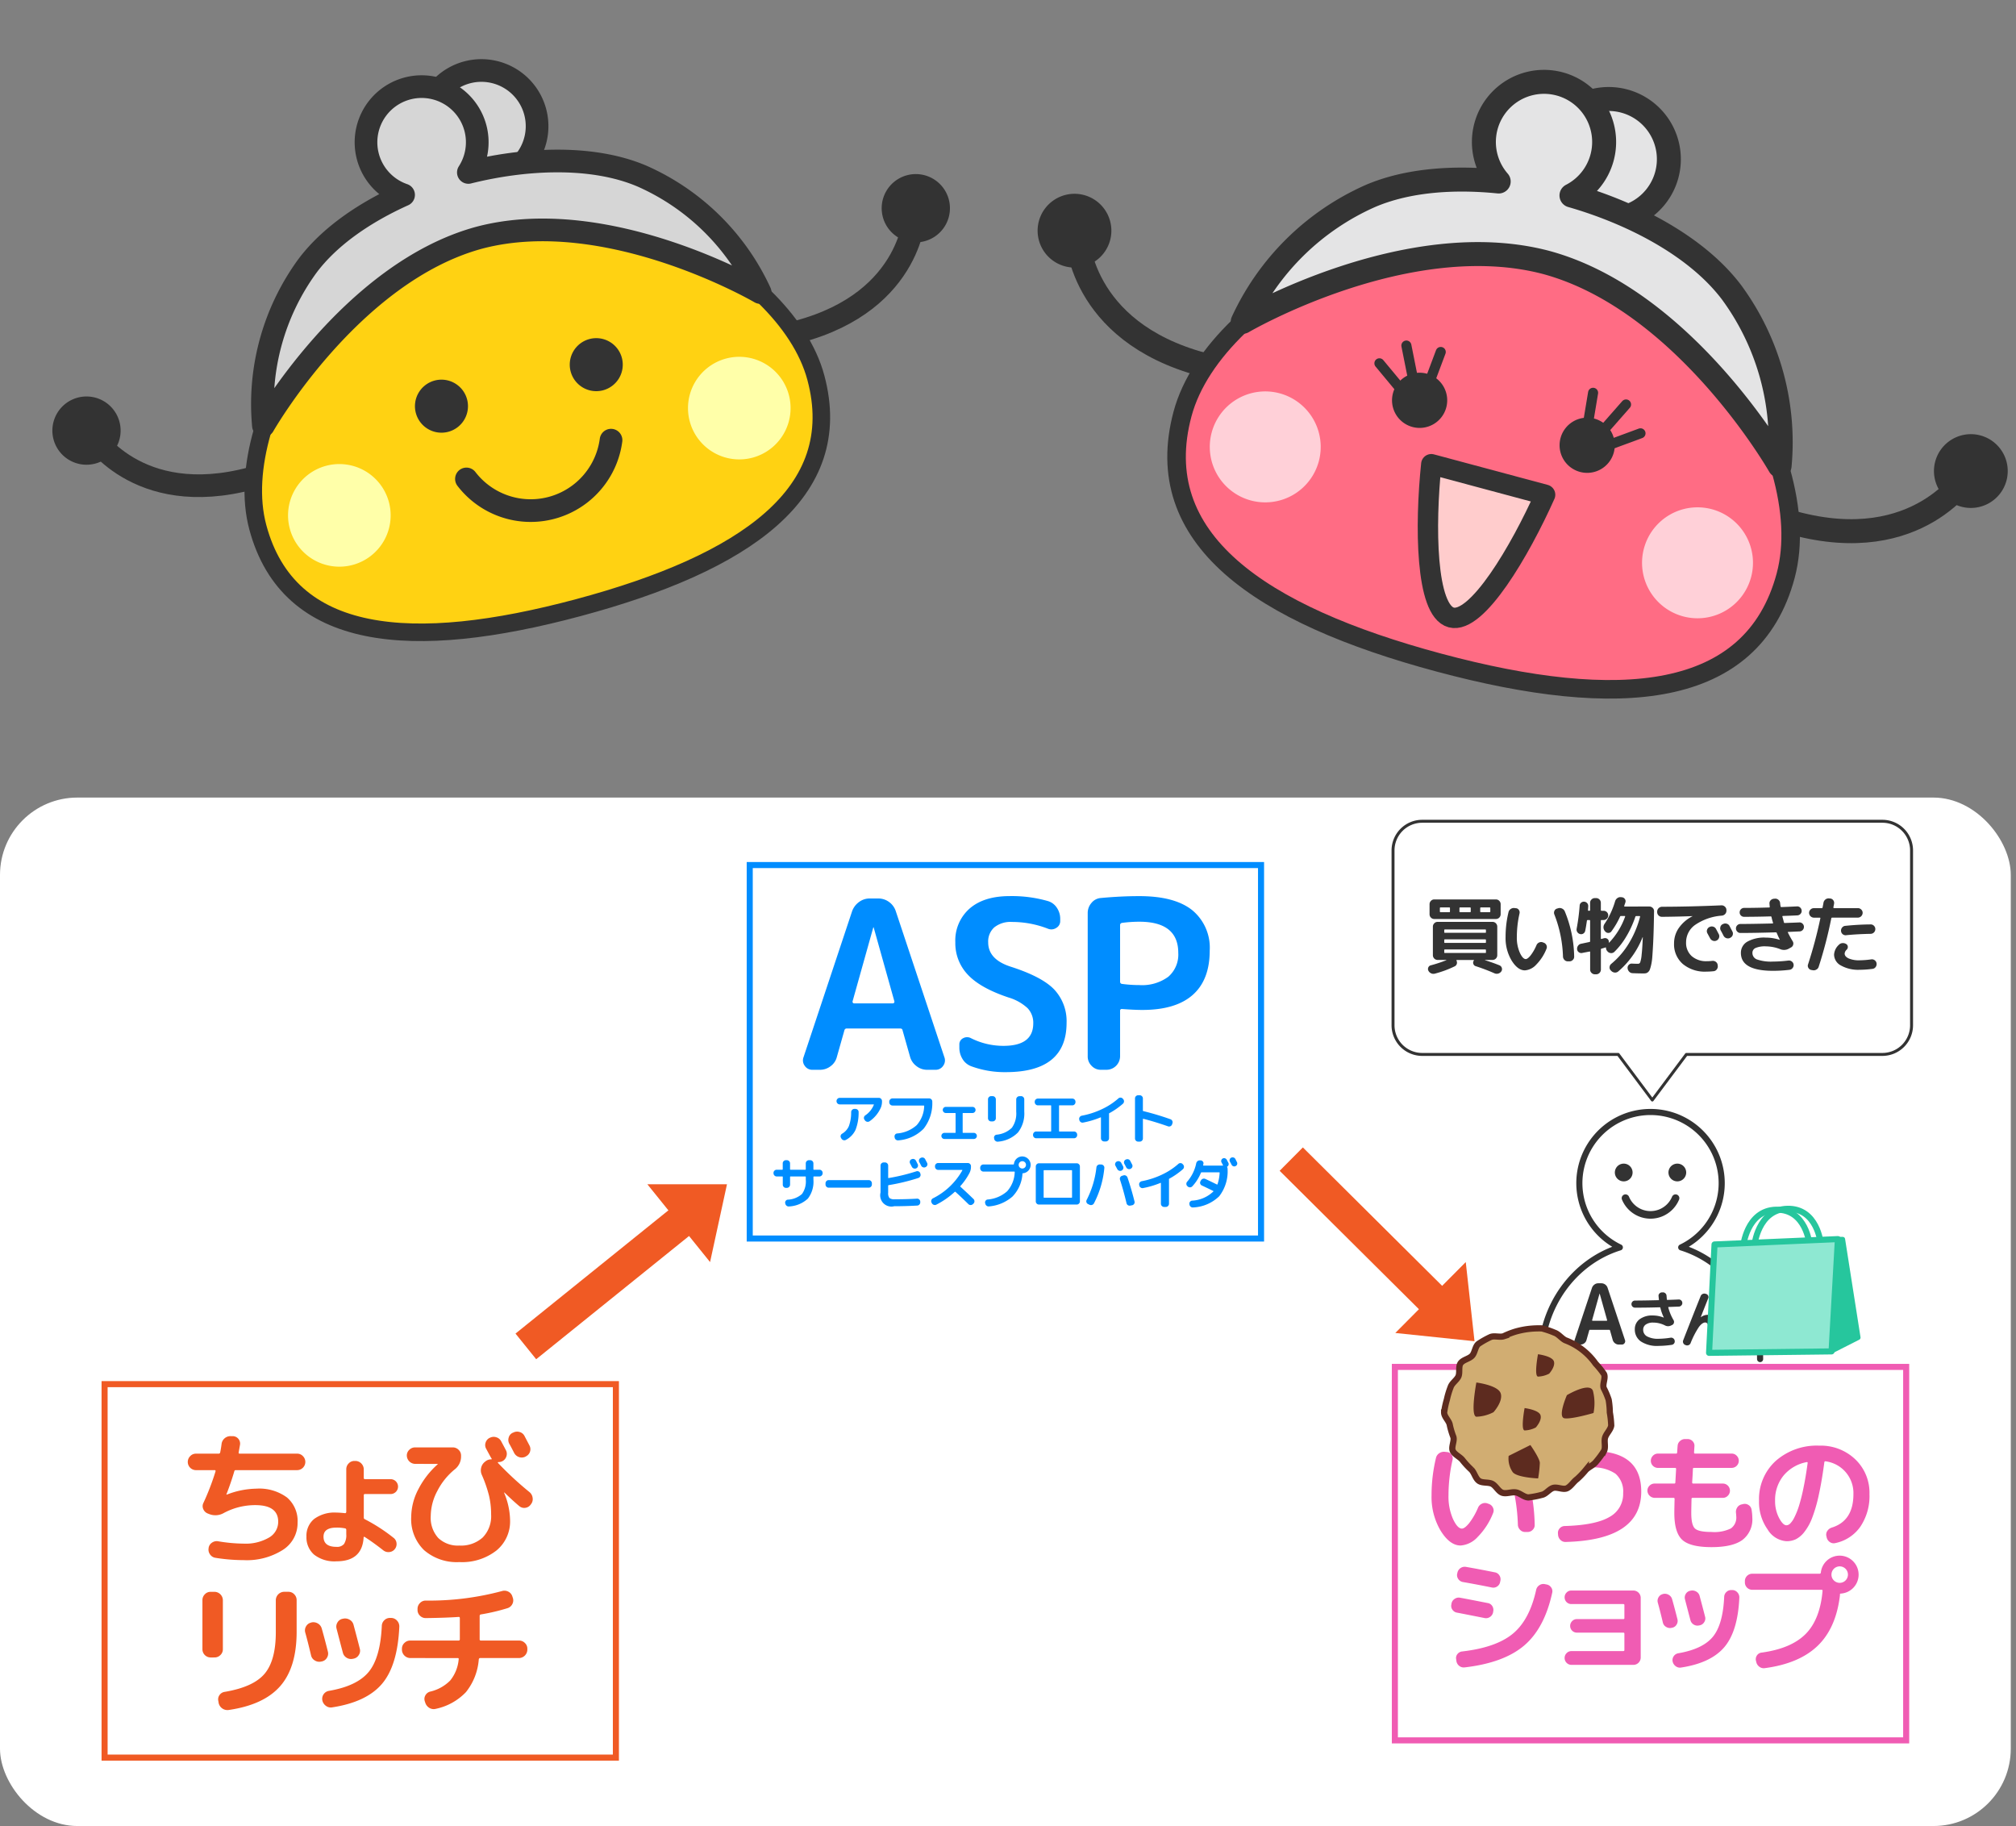
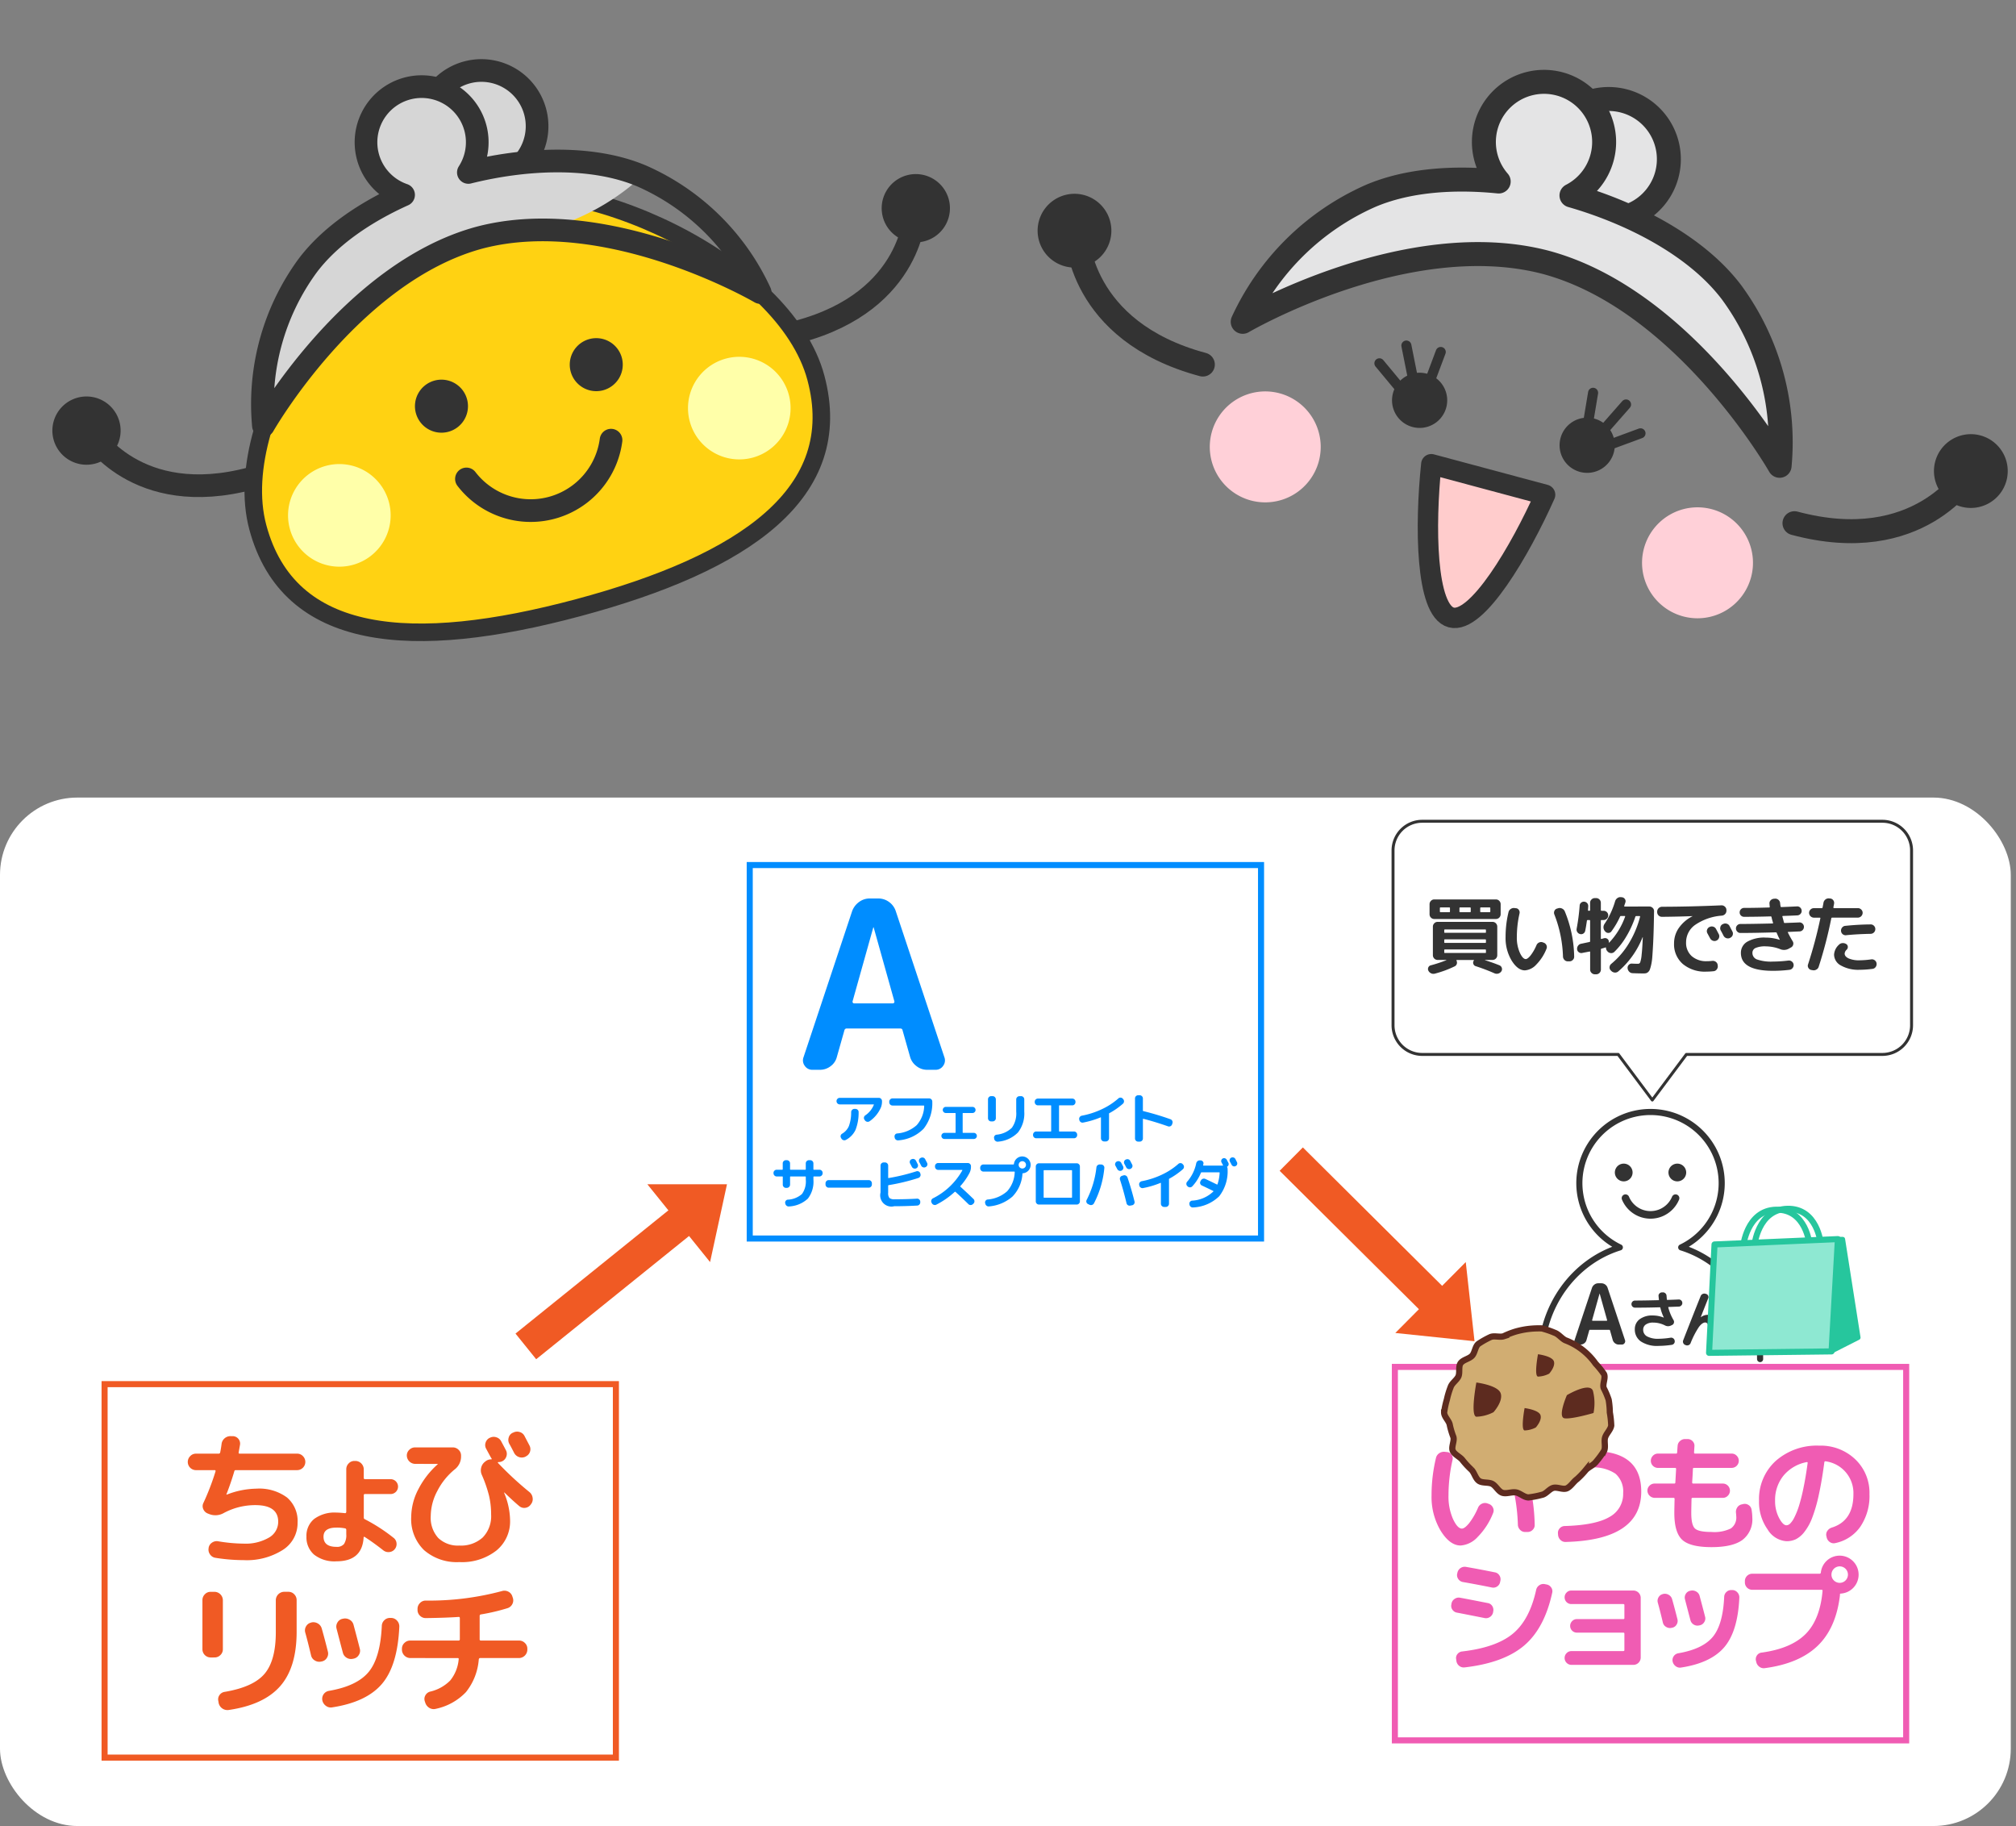
<svg xmlns="http://www.w3.org/2000/svg" width="356.234" height="322.609" viewBox="0 0 356.234 322.609">
  <rect x="0" y="0" width="356.234" height="322.609" fill="#808080" stroke="none" />
  <g id="グループ_101960" data-name="グループ 101960" transform="translate(-2730.845 -1472.798)">
    <g id="アートワーク_1" data-name="アートワーク 1" transform="matrix(0.966, -0.259, 0.259, 0.966, 2820.569, 1533.577)">
      <g id="グループ_93700" data-name="グループ 93700" transform="translate(-81.882 -48.209)">
        <g id="グループ_93695" data-name="グループ 93695" transform="translate(0 -2.003)">
          <g id="グループ_93693" data-name="グループ 93693">
            <path id="パス_141907" data-name="パス 141907" d="M151.7,45.712a6.03,6.03,0,1,0,6.032-6.031,6.03,6.03,0,0,0-6.032,6.031Z" fill="#333" />
            <path id="パス_141908" data-name="パス 141908" d="M132.086,61.394c21.1,0,25.331-15.078,25.331-15.078M132.086,61.394" fill="none" stroke="#333" stroke-linecap="round" stroke-linejoin="round" stroke-width="4.005" />
          </g>
          <g id="グループ_93694" data-name="グループ 93694">
            <path id="パス_141909" data-name="パス 141909" d="M31.963,61.394c-21.106,0-25.331-15.078-25.331-15.078M31.963,61.394" fill="none" stroke="#333" stroke-linecap="round" stroke-linejoin="round" stroke-width="4.005" />
            <path id="パス_141910" data-name="パス 141910" d="M0,45.712a6.029,6.029,0,1,0,6.028-6.031A6.032,6.032,0,0,0,0,45.712Z" fill="#333" />
          </g>
        </g>
        <path id="パス_141911" data-name="パス 141911" d="M132.92,70.045c0,21.1-20.639,28.377-51.042,28.377S30.843,91.145,30.843,70.045,62.111,23.19,81.878,23.19c20.374,0,51.042,25.751,51.042,46.855Z" transform="translate(0 -2.003)" fill="#ffd212" stroke="#333" stroke-linecap="round" stroke-linejoin="round" stroke-width="3.1" />
        <g id="グループ_93697" data-name="グループ 93697" transform="translate(0 -2.003)">
          <path id="パス_141912" data-name="パス 141912" d="M97.186,11.839A9.837,9.837,0,1,1,87.347,2a9.838,9.838,0,0,1,9.839,9.836Z" fill="#d6d6d6" />
          <g id="グループ_93696" data-name="グループ 93696">
            <path id="パス_141913" data-name="パス 141913" d="M97.186,11.839A9.837,9.837,0,1,1,87.347,2a9.838,9.838,0,0,1,9.839,9.836Z" fill="none" stroke="#333" stroke-linecap="round" stroke-linejoin="round" stroke-width="4.005" />
-             <path id="パス_141914" data-name="パス 141914" d="M112.489,27.72c-7.556-5.939-19.2-8.408-29.482-8.587A9.828,9.828,0,1,0,70.925,20c-7.3,1.188-14.448,3.629-19.65,7.716A41.37,41.37,0,0,0,36.448,52.968s21.872-22.125,45.43-22.2c23.568.075,45.438,22.2,45.438,22.2A41.351,41.351,0,0,0,112.489,27.72Z" fill="#d6d6d6" />
+             <path id="パス_141914" data-name="パス 141914" d="M112.489,27.72c-7.556-5.939-19.2-8.408-29.482-8.587A9.828,9.828,0,1,0,70.925,20c-7.3,1.188-14.448,3.629-19.65,7.716A41.37,41.37,0,0,0,36.448,52.968s21.872-22.125,45.43-22.2A41.351,41.351,0,0,0,112.489,27.72Z" fill="#d6d6d6" />
          </g>
          <path id="パス_141915" data-name="パス 141915" d="M112.489,27.72c-7.556-5.939-19.2-8.408-29.482-8.587A9.828,9.828,0,1,0,70.925,20c-7.3,1.188-14.448,3.629-19.65,7.716A41.37,41.37,0,0,0,36.448,52.968s21.872-22.125,45.43-22.2c23.568.075,45.438,22.2,45.438,22.2A41.351,41.351,0,0,0,112.489,27.72Z" fill="none" stroke="#333" stroke-linecap="round" stroke-linejoin="round" stroke-width="4.005" />
        </g>
        <g id="グループ_93698" data-name="グループ 93698" transform="translate(0 -2.003)">
          <path id="パス_141916" data-name="パス 141916" d="M54.367,71.743A9.064,9.064,0,1,1,45.3,62.679a9.068,9.068,0,0,1,9.067,9.064Z" fill="#ffffa9" />
          <path id="パス_141917" data-name="パス 141917" d="M127.523,71.743a9.062,9.062,0,1,1-9.061-9.064,9.064,9.064,0,0,1,9.061,9.064Z" fill="#ffffa9" />
        </g>
        <path id="パス_141918" data-name="パス 141918" d="M68.657,71.342a14.318,14.318,0,0,0,26.449,0m-26.449,0" transform="translate(0 -2.003)" fill="none" stroke="#333" stroke-linecap="round" stroke-linejoin="round" stroke-width="4.005" />
        <g id="グループ_93699" data-name="グループ 93699" transform="translate(0 -2.003)">
          <path id="パス_141919" data-name="パス 141919" d="M100.722,57.785A4.683,4.683,0,1,1,96.038,53.1,4.683,4.683,0,0,1,100.722,57.785Z" fill="#333" />
          <path id="パス_141920" data-name="パス 141920" d="M72.408,57.785A4.684,4.684,0,1,1,67.725,53.1,4.684,4.684,0,0,1,72.408,57.785Z" fill="#333" />
        </g>
      </g>
    </g>
    <g id="アートワーク_16" data-name="アートワーク 16" transform="matrix(0.966, 0.259, -0.259, 0.966, 2998.646, 1539.496)">
      <g id="グループ_93711" data-name="グループ 93711" transform="translate(-88.5 -52.148)">
        <g id="グループ_93703" data-name="グループ 93703" transform="translate(0 40.757)">
          <g id="グループ_93701" data-name="グループ 93701" transform="translate(142.765)">
            <path id="パス_141921" data-name="パス 141921" d="M151.7,46.19a6.517,6.517,0,1,0,6.518-6.522A6.521,6.521,0,0,0,151.7,46.19Z" transform="translate(-130.502 -39.668)" fill="#333" />
            <path id="パス_141922" data-name="パス 141922" d="M132.088,62.616c22.809,0,27.375-16.308,27.375-16.308M132.088,62.616" transform="translate(-132.088 -39.131)" fill="none" stroke="#333" stroke-linecap="round" stroke-linejoin="round" stroke-width="4.235" />
          </g>
          <g id="グループ_93702" data-name="グループ 93702">
            <path id="パス_141923" data-name="パス 141923" d="M34.009,62.616C11.2,62.616,6.632,46.308,6.632,46.308M34.009,62.616" transform="translate(0.536 -39.131)" fill="none" stroke="#333" stroke-linecap="round" stroke-linejoin="round" stroke-width="4.235" />
            <path id="パス_141924" data-name="パス 141924" d="M0,46.19a6.516,6.516,0,1,0,6.513-6.522A6.521,6.521,0,0,0,0,46.19Z" transform="translate(0 -39.668)" fill="#333" />
          </g>
        </g>
-         <path id="パス_141925" data-name="パス 141925" d="M141.171,73.846c0,22.823-22.306,30.694-55.169,30.694S30.843,96.669,30.843,73.846,64.637,23.163,86,23.163c22.022,0,55.169,27.855,55.169,50.683Z" transform="translate(2.493 -0.245)" fill="#ff6c84" stroke="#333" stroke-linecap="round" stroke-linejoin="round" stroke-width="3.277" />
        <g id="グループ_93704" data-name="グループ 93704" transform="translate(39.392)">
          <path id="パス_141926" data-name="パス 141926" d="M98.776,12.6A10.633,10.633,0,1,1,88.141,1.959,10.637,10.637,0,0,1,98.776,12.6Z" transform="translate(-33.127 -1.959)" fill="#e4e4e5" />
          <path id="パス_141927" data-name="パス 141927" d="M98.776,12.6A10.633,10.633,0,1,1,88.141,1.959,10.637,10.637,0,0,1,98.776,12.6Z" transform="translate(-33.127 -1.959)" fill="none" stroke="#333" stroke-linecap="round" stroke-linejoin="round" stroke-width="4.235" />
          <path id="パス_141928" data-name="パス 141928" d="M118.636,29.776c-8.167-6.424-20.75-9.093-31.865-9.289a10.623,10.623,0,1,0-13.06.944c-7.892,1.284-15.615,3.924-21.238,8.345a44.784,44.784,0,0,0-16.027,27.31s23.642-23.932,49.1-24.014c25.472.082,49.11,24.014,49.11,24.014a44.732,44.732,0,0,0-16.023-27.31Z" transform="translate(-36.446 -1.959)" fill="#e4e4e5" />
          <path id="パス_141929" data-name="パス 141929" d="M118.636,29.776c-8.167-6.424-20.75-9.093-31.865-9.289a10.623,10.623,0,1,0-13.06.944c-7.892,1.284-15.615,3.924-21.238,8.345a44.784,44.784,0,0,0-16.027,27.31s23.642-23.932,49.1-24.014c25.472.082,49.11,24.014,49.11,24.014a44.732,44.732,0,0,0-16.023-27.31Z" transform="translate(-36.446 -1.959)" fill="none" stroke="#333" stroke-linecap="round" stroke-linejoin="round" stroke-width="4.235" />
        </g>
        <g id="グループ_93705" data-name="グループ 93705" transform="translate(39.168 65.633)">
          <path id="パス_141930" data-name="パス 141930" d="M55.832,72.487a9.8,9.8,0,1,1-9.8-9.8,9.806,9.806,0,0,1,9.8,9.8Z" transform="translate(-36.239 -62.684)" fill="#ffd0d8" />
          <path id="パス_141931" data-name="パス 141931" d="M128.989,72.487a9.8,9.8,0,1,1-9.794-9.8,9.8,9.8,0,0,1,9.794,9.8Z" transform="translate(-30.326 -62.684)" fill="#ffd0d8" />
        </g>
        <g id="グループ_93710" data-name="グループ 93710" transform="translate(64.619 51.211)">
          <g id="グループ_93707" data-name="グループ 93707" transform="translate(34.329)">
            <g id="グループ_93706" data-name="グループ 93706" transform="translate(3.485)">
              <path id="パス_141932" data-name="パス 141932" d="M97.218,56.893l3.512-7.111m-3.512,7.111" transform="translate(-94.574 -49.304)" fill="none" stroke="#333" stroke-linecap="round" stroke-linejoin="round" stroke-width="1.78" />
              <path id="パス_141933" data-name="パス 141933" d="M97.9,58.371l6.564-4.645M97.9,58.371" transform="translate(-94.519 -48.985)" fill="none" stroke="#333" stroke-linecap="round" stroke-linejoin="round" stroke-width="1.78" />
              <path id="パス_141934" data-name="パス 141934" d="M95.492,56.737l-.72-7.4m.72,7.4" transform="translate(-94.772 -49.34)" fill="none" stroke="#333" stroke-linecap="round" stroke-linejoin="round" stroke-width="1.78" />
            </g>
            <path id="パス_141935" data-name="パス 141935" d="M91.548,58.241a4.876,4.876,0,1,0,4.872-4.885,4.875,4.875,0,0,0-4.872,4.885Z" transform="translate(-91.548 -49.015)" fill="#333" />
          </g>
          <g id="グループ_93709" data-name="グループ 93709">
            <g id="グループ_93708" data-name="グループ 93708">
              <path id="パス_141936" data-name="パス 141936" d="M63.293,49.782l3.513,7.111m0,0" transform="translate(-59.503 -49.304)" fill="none" stroke="#333" stroke-linecap="round" stroke-linejoin="round" stroke-width="1.78" />
              <path id="パス_141937" data-name="パス 141937" d="M59.786,53.726l6.563,4.645m0,0" transform="translate(-59.786 -48.985)" fill="none" stroke="#333" stroke-linecap="round" stroke-linejoin="round" stroke-width="1.78" />
              <path id="パス_141938" data-name="パス 141938" d="M69.043,49.34l-.722,7.4m0,0" transform="translate(-59.096 -49.34)" fill="none" stroke="#333" stroke-linecap="round" stroke-linejoin="round" stroke-width="1.78" />
            </g>
            <path id="パス_141939" data-name="パス 141939" d="M72.941,58.241a4.875,4.875,0,1,1-4.872-4.885,4.876,4.876,0,0,1,4.872,4.885Z" transform="translate(-59.511 -49.015)" fill="#333" />
          </g>
        </g>
        <path id="パス_141940" data-name="パス 141940" d="M72.25,67.459c1.7,10.707,5.718,25.236,10.413,25.235s8.7-14.53,10.407-25.232Z" transform="translate(5.84 3.335)" fill="#fcc" stroke="#333" stroke-linecap="round" stroke-linejoin="round" stroke-width="3.6" />
      </g>
    </g>
    <g id="アートワーク_46" data-name="アートワーク 46" transform="translate(2908.5 1704.557)">
      <g id="グループ_99820" data-name="グループ 99820" transform="translate(-177.655 -90.85)">
        <rect id="長方形_23669" data-name="長方形 23669" width="355.31" height="181.7" rx="13.666" fill="#fff" />
        <g id="グループ_99764" data-name="グループ 99764" transform="translate(18.481 103.632)">
          <rect id="長方形_23670" data-name="長方形 23670" width="90.35" height="65.982" fill="#fff" stroke="#f05a24" stroke-miterlimit="10" stroke-width="1.07" />
          <g id="グループ_99763" data-name="グループ 99763" transform="translate(14.7 8.393)">
            <g id="グループ_99762" data-name="グループ 99762">
              <g id="グループ_99756" data-name="グループ 99756" transform="translate(0 0.795)">
                <path id="パス_152375" data-name="パス 152375" d="M66.814,228.274a1.452,1.452,0,0,1-1.443-1.443A1.432,1.432,0,0,1,65.8,225.8a1.365,1.365,0,0,1,1.017-.438h3.994a.259.259,0,0,0,.283-.206q.129-.566.258-1.572a1.539,1.539,0,0,1,.567-.966A1.571,1.571,0,0,1,73,222.269h.361a1.316,1.316,0,0,1,1.236,1.546l-.232,1.315c-.034.154.025.231.18.231H84.7a1.372,1.372,0,0,1,1.018.438,1.434,1.434,0,0,1,.425,1.031,1.452,1.452,0,0,1-1.444,1.443H73.849a.243.243,0,0,0-.258.207q-.568,1.958-1.392,4.071v.052h.051a14.924,14.924,0,0,1,5.232-1.057,8.266,8.266,0,0,1,5.424,1.559,5.464,5.464,0,0,1,1.868,4.445,5.608,5.608,0,0,1-2.589,4.805,11.88,11.88,0,0,1-6.946,1.817,32.009,32.009,0,0,1-5-.412,1.4,1.4,0,0,1-.94-.606,1.425,1.425,0,0,1-.245-1.1v-.051a1.349,1.349,0,0,1,.606-.927,1.457,1.457,0,0,1,1.094-.232,28.157,28.157,0,0,0,4.484.412A8.184,8.184,0,0,0,79.7,240.2a3.207,3.207,0,0,0,1.65-2.808q0-2.937-4.045-2.938a11.733,11.733,0,0,0-5.567,1.391,2.97,2.97,0,0,1-2.6.181l-.258-.1a1.417,1.417,0,0,1-.773-.773,1.261,1.261,0,0,1,.025-1.083,43.007,43.007,0,0,0,2.138-5.566c.035-.154-.017-.232-.153-.232Z" transform="translate(-65.371 -222.268)" fill="#f05a24" />
              </g>
              <g id="グループ_99757" data-name="グループ 99757" transform="translate(20.976 5.178)">
                <path id="パス_152376" data-name="パス 152376" d="M112,248.631a5.829,5.829,0,0,1-3.968-1.185,4.021,4.021,0,0,1-1.34-3.17,3.826,3.826,0,0,1,1.365-3.131A6.074,6.074,0,0,1,112,240.024q.516,0,1.495.1a.147.147,0,0,0,.155-.052.221.221,0,0,0,.077-.154v-7.55a1.433,1.433,0,0,1,.425-1.031,1.37,1.37,0,0,1,1.018-.438h.181a1.5,1.5,0,0,1,1.468,1.469v1.52c0,.154.069.232.206.232h4.536a1.314,1.314,0,0,1,0,2.628H117.03a.182.182,0,0,0-.206.207V240.9a.3.3,0,0,0,.206.31,30.44,30.44,0,0,1,5.051,3.272,1.339,1.339,0,0,1,.528.941,1.4,1.4,0,0,1-.3,1.044,1.355,1.355,0,0,1-.967.528,1.428,1.428,0,0,1-1.069-.3q-1.8-1.416-3.3-2.371a.087.087,0,0,0-.116-.013.127.127,0,0,0-.064.116Q116.541,248.631,112,248.631Zm0-5.953q-2.293,0-2.293,1.6,0,1.8,2.293,1.8a1.6,1.6,0,0,0,1.327-.5,2.857,2.857,0,0,0,.4-1.74v-.773a.252.252,0,0,0-.232-.258A7.46,7.46,0,0,0,112,242.678Z" transform="translate(-106.697 -230.902)" fill="#f05a24" />
              </g>
              <g id="グループ_99758" data-name="グループ 99758" transform="translate(38.706)">
                <path id="パス_152377" data-name="パス 152377" d="M143.095,226.395a1.5,1.5,0,0,1-1.468-1.469,1.368,1.368,0,0,1,.438-1.018,1.431,1.431,0,0,1,1.03-.425h6.649a1.435,1.435,0,0,1,1.031.425,1.371,1.371,0,0,1,.437,1.018v.181a2.876,2.876,0,0,1-1.159,2.293A11.907,11.907,0,0,0,147,231.213a9.585,9.585,0,0,0-1.146,4.381,5.3,5.3,0,0,0,1.326,3.891,5.009,5.009,0,0,0,3.725,1.34,5.71,5.71,0,0,0,4.136-1.43,5.378,5.378,0,0,0,1.481-4.059,14.505,14.505,0,0,0-.361-3.286,22.876,22.876,0,0,0-1.288-3.724,1.926,1.926,0,0,1-.116-1.224,1.857,1.857,0,0,1,.63-1.043l.129-.1a1.54,1.54,0,0,1,1.005-.361q.18,0,.078-.154a.448.448,0,0,1-.064-.1.448.448,0,0,0-.064-.1q-.129-.232-.825-1.521a1.323,1.323,0,0,1-.1-1.082,1.412,1.412,0,0,1,.722-.85h.025a1.449,1.449,0,0,1,1.134-.1,1.419,1.419,0,0,1,.876.721q.282.515.851,1.6a1.387,1.387,0,0,1,.052,1.108,1.417,1.417,0,0,1-.748.825,1.433,1.433,0,0,1-.645.129.109.109,0,0,0-.09.064c-.026.043-.022.074.013.09a58.545,58.545,0,0,0,5.567,5.154,1.559,1.559,0,0,1,.553,1.005,1.445,1.445,0,0,1-.271,1.108l-.078.1a1.358,1.358,0,0,1-.953.567,1.32,1.32,0,0,1-1.057-.309q-1.03-.851-2.628-2.4h-.051v.051a13.006,13.006,0,0,1,1.056,4.871,6.631,6.631,0,0,1-2.422,5.334,9.85,9.85,0,0,1-6.545,2.036,8.79,8.79,0,0,1-6.237-2.113,7.634,7.634,0,0,1-2.267-5.876,10.707,10.707,0,0,1,1.236-4.832,15.186,15.186,0,0,1,3.427-4.445.076.076,0,0,0,.025-.052.022.022,0,0,0-.025-.025Zm19.328-4.923q.851,1.623.877,1.675a1.407,1.407,0,0,1-.645,1.933l-.077.051a1.517,1.517,0,0,1-1.985-.67q-.129-.257-.413-.8t-.438-.8a1.417,1.417,0,0,1-.116-1.108,1.286,1.286,0,0,1,.709-.851l.077-.026a1.49,1.49,0,0,1,1.134-.116A1.373,1.373,0,0,1,162.423,221.472Z" transform="translate(-141.627 -220.701)" fill="#f05a24" />
              </g>
              <g id="グループ_99759" data-name="グループ 99759" transform="translate(2.589 28.299)">
                <path id="パス_152378" data-name="パス 152378" d="M71.915,288.051a1.452,1.452,0,0,1-1.443-1.444v-8.684a1.434,1.434,0,0,1,.425-1.031,1.366,1.366,0,0,1,1.017-.438h.7a1.5,1.5,0,0,1,1.469,1.469v8.684a1.371,1.371,0,0,1-.439,1.018,1.432,1.432,0,0,1-1.031.425Zm13.761-11.6a1.37,1.37,0,0,1,1.018.438,1.432,1.432,0,0,1,.425,1.031v5.592q0,6.288-2.9,9.6t-9.083,4.214a1.59,1.59,0,0,1-1.8-1.237l-.051-.335a1.28,1.28,0,0,1,.193-1.043,1.332,1.332,0,0,1,.915-.58q5.075-.85,7.061-3.2t1.985-7.344v-5.669a1.5,1.5,0,0,1,1.468-1.469Z" transform="translate(-70.472 -276.454)" fill="#f05a24" />
              </g>
              <g id="グループ_99760" data-name="グループ 99760" transform="translate(20.706 32.911)">
                <path id="パス_152379" data-name="パス 152379" d="M107.245,292.164q-.619-2.6-1.03-4.046a1.392,1.392,0,0,1,.155-1.109,1.332,1.332,0,0,1,.876-.644l.051-.026a1.549,1.549,0,0,1,1.121.167,1.477,1.477,0,0,1,.709.889q.514,1.8,1.082,4.071a1.374,1.374,0,0,1-.154,1.1,1.333,1.333,0,0,1-.9.657l-.128.025a1.478,1.478,0,0,1-1.121-.192A1.369,1.369,0,0,1,107.245,292.164Zm14.173-6.623a1.406,1.406,0,0,1,1.031.49,1.48,1.48,0,0,1,.386,1.082q-.309,6.83-3.054,10.064t-8.8,4.162a1.418,1.418,0,0,1-1.12-.271,1.6,1.6,0,0,1-.631-.992,1.425,1.425,0,0,1,1.16-1.65q4.973-.85,7.035-3.35t2.319-8.144a1.417,1.417,0,0,1,.464-1.005,1.365,1.365,0,0,1,1.031-.386Zm-6.777,7.216a1.474,1.474,0,0,1-1.109-.181,1.433,1.433,0,0,1-.67-.9q-.232-.85-1.109-4.226a1.39,1.39,0,0,1,.155-1.108,1.334,1.334,0,0,1,.877-.645l.129-.025a1.552,1.552,0,0,1,1.134.18,1.414,1.414,0,0,1,.7.9q.721,2.681,1.108,4.227a1.346,1.346,0,0,1-.168,1.095,1.377,1.377,0,0,1-.914.657Z" transform="translate(-106.164 -285.539)" fill="#f05a24" />
              </g>
              <g id="グループ_99761" data-name="グループ 99761" transform="translate(37.842 28.098)">
                <path id="パス_152380" data-name="パス 152380" d="M141.393,287.959a1.5,1.5,0,0,1-1.469-1.469v-.18a1.367,1.367,0,0,1,.438-1.018,1.431,1.431,0,0,1,1.031-.425h8.53a.205.205,0,0,0,.232-.232V280.9a.183.183,0,0,0-.206-.206q-2.114.155-5.8.206a1.416,1.416,0,0,1-1.043-.425,1.387,1.387,0,0,1-.425-1.018v-.181a1.432,1.432,0,0,1,.425-1.031,1.366,1.366,0,0,1,1.017-.438,49.591,49.591,0,0,0,13.452-1.676,1.483,1.483,0,0,1,1.134.09,1.369,1.369,0,0,1,.722.838l.077.232a1.377,1.377,0,0,1-.077,1.133,1.415,1.415,0,0,1-.851.722,35.634,35.634,0,0,1-4.716,1.108.244.244,0,0,0-.206.258v4.123a.2.2,0,0,0,.232.232h6.725a1.431,1.431,0,0,1,1.031.425,1.366,1.366,0,0,1,.439,1.018v.18a1.5,1.5,0,0,1-1.469,1.469h-6.88q-.18,0-.232.232a10.523,10.523,0,0,1-2.267,5.785,10.27,10.27,0,0,1-5.309,2.951,1.481,1.481,0,0,1-1.147-.154,1.631,1.631,0,0,1-.734-.928l-.078-.232a1.292,1.292,0,0,1,.1-1.069,1.347,1.347,0,0,1,.851-.657,7.3,7.3,0,0,0,3.53-1.958,6.863,6.863,0,0,0,1.5-3.736c.033-.155-.026-.232-.181-.232Z" transform="translate(-139.924 -276.058)" fill="#f05a24" />
              </g>
            </g>
          </g>
        </g>
        <g id="グループ_99775" data-name="グループ 99775" transform="translate(246.478 100.587)">
          <rect id="長方形_23671" data-name="長方形 23671" width="90.35" height="65.982" fill="#fff" stroke="#f05cb3" stroke-miterlimit="10" stroke-width="1.07" />
          <g id="グループ_99774" data-name="グループ 99774" transform="translate(6.482 12.747)">
            <g id="グループ_99773" data-name="グループ 99773">
              <g id="グループ_99765" data-name="グループ 99765" transform="translate(0 2.239)">
                <path id="パス_152381" data-name="パス 152381" d="M503.5,244.259q-1.9,0-3.518-2.591a11.61,11.61,0,0,1-1.619-6.276,28.06,28.06,0,0,1,.781-6.61,1.367,1.367,0,0,1,.592-.838,1.477,1.477,0,0,1,1.016-.235l.38.045a.994.994,0,0,1,.771.469,1.144,1.144,0,0,1,.167.916,28.338,28.338,0,0,0-.715,6.253,9.839,9.839,0,0,0,.793,4.177q.793,1.7,1.575,1.7.492,0,1.273-.949a12.207,12.207,0,0,0,1.586-2.758,1.347,1.347,0,0,1,.7-.7,1.258,1.258,0,0,1,.972-.034l.245.089a1.223,1.223,0,0,1,.715.659,1.119,1.119,0,0,1,.023.949,12.457,12.457,0,0,1-2.725,4.222A4.532,4.532,0,0,1,503.5,244.259Zm10.117-3.663a33.491,33.491,0,0,0-2.3-11.212,1.173,1.173,0,0,1,.022-.926,1.077,1.077,0,0,1,.693-.615l.312-.089a1.382,1.382,0,0,1,1.016.078,1.439,1.439,0,0,1,.726.726,32.905,32.905,0,0,1,2.5,12.038,1.147,1.147,0,0,1-.357.894,1.223,1.223,0,0,1-.893.38h-.447a1.188,1.188,0,0,1-.883-.38A1.332,1.332,0,0,1,513.614,240.6Z" transform="translate(-498.361 -227.691)" fill="#f05cb3" />
              </g>
              <g id="グループ_99766" data-name="グループ 99766" transform="translate(18.527 2.123)">
                <path id="パス_152382" data-name="パス 152382" d="M534.96,230.7l-.067-.357a1.243,1.243,0,0,1,.168-.96,1.2,1.2,0,0,1,.771-.559,45.851,45.851,0,0,1,9-1.362q8.553,0,8.554,7.147,0,8.553-13.334,8.911a1.228,1.228,0,0,1-.927-.346,1.361,1.361,0,0,1-.435-.905l-.022-.29a1.161,1.161,0,0,1,.323-.882,1.212,1.212,0,0,1,.86-.391q5.448-.156,7.894-1.586a4.6,4.6,0,0,0,2.446-4.221,4.149,4.149,0,0,0-1.362-3.439,6.867,6.867,0,0,0-4.311-1.095,42.812,42.812,0,0,0-8.062,1.273,1.231,1.231,0,0,1-.938-.156A1.166,1.166,0,0,1,534.96,230.7Z" transform="translate(-534.861 -227.463)" fill="#f05cb3" />
              </g>
              <g id="グループ_99767" data-name="グループ 99767" transform="translate(38.145)">
                <path id="パス_152383" data-name="パス 152383" d="M574.784,233.667a1.3,1.3,0,0,1-1.273-1.274,1.186,1.186,0,0,1,.38-.882,1.24,1.24,0,0,1,.893-.369h3.462a.178.178,0,0,0,.2-.2l.134-2.367q0-.2-.179-.2h-3.037a1.256,1.256,0,0,1-1.25-1.251,1.239,1.239,0,0,1,.367-.893,1.187,1.187,0,0,1,.883-.38h3.194q.2,0,.2-.179.023-.2.045-.592t.045-.591a1.183,1.183,0,0,1,.436-.872,1.292,1.292,0,0,1,.927-.335h.446a1.2,1.2,0,0,1,.861.4,1.134,1.134,0,0,1,.3.894l-.068,1.072c0,.135.059.2.178.2h6.477a1.185,1.185,0,0,1,.882.38,1.239,1.239,0,0,1,.369.893,1.258,1.258,0,0,1-1.251,1.251h-6.655c-.134,0-.2.06-.2.179q-.044,1.05-.133,2.39a.177.177,0,0,0,.2.2h5.226a1.26,1.26,0,0,1,1.251,1.251,1.239,1.239,0,0,1-.369.894,1.183,1.183,0,0,1-.882.38h-5.338a.177.177,0,0,0-.2.2q-.047,1.922-.046,2.479,0,2.122.648,2.736t2.926.614a6.669,6.669,0,0,0,3.428-.626,2.348,2.348,0,0,0,.949-2.121q0-.156-.045-.6a1.419,1.419,0,0,1,.212-.972,1.205,1.205,0,0,1,.771-.547l.289-.067a1.193,1.193,0,0,1,.95.179,1.169,1.169,0,0,1,.524.8,9.119,9.119,0,0,1,.135,1.429,4.544,4.544,0,0,1-1.743,3.931q-1.741,1.273-5.471,1.273-3.752,0-5.159-1.284t-1.407-4.746q0-.557.045-2.479,0-.2-.178-.2Z" transform="translate(-573.511 -223.28)" fill="#f05cb3" />
              </g>
              <g id="グループ_99768" data-name="グループ 99768" transform="translate(57.867 1.163)">
                <path id="パス_152384" data-name="パス 152384" d="M617.211,242.455a4.217,4.217,0,0,1-3.328-2.077,8.358,8.358,0,0,1-1.518-5.07,9.1,9.1,0,0,1,2.948-7.036,10.957,10.957,0,0,1,7.7-2.7,8.808,8.808,0,0,1,6.355,2.412,8.148,8.148,0,0,1,2.512,6.142,9.7,9.7,0,0,1-1.619,5.773,7.167,7.167,0,0,1-4.434,2.892,1.184,1.184,0,0,1-.971-.2,1.343,1.343,0,0,1-.547-.849l-.045-.2a1.121,1.121,0,0,1,.179-.916,1.456,1.456,0,0,1,.782-.58q3.818-1.184,3.819-5.918a5.656,5.656,0,0,0-4.892-5.785.182.182,0,0,0-.246.157q-.446,3.372-1,5.862a26.934,26.934,0,0,1-1.173,4.02,9.418,9.418,0,0,1-1.373,2.457,4.517,4.517,0,0,1-1.5,1.273A3.836,3.836,0,0,1,617.211,242.455Zm3.6-13.981a7.023,7.023,0,0,0-4.109,2.378,6.79,6.79,0,0,0-1.5,4.456,6.379,6.379,0,0,0,.692,3.015q.691,1.319,1.318,1.318a.99.99,0,0,0,.647-.3,4.009,4.009,0,0,0,.749-1.094,13.345,13.345,0,0,0,.8-1.988,31.149,31.149,0,0,0,.8-3.171q.413-1.977.748-4.456a.128.128,0,0,0-.156-.156Z" transform="translate(-612.365 -225.57)" fill="#f05cb3" />
              </g>
              <g id="グループ_99769" data-name="グループ 99769" transform="translate(3.472 22.567)">
                <path id="パス_152385" data-name="パス 152385" d="M506.237,275.844a1.216,1.216,0,0,1-.815-.514,1.138,1.138,0,0,1-.19-.938l.023-.156a1.216,1.216,0,0,1,.558-.826,1.236,1.236,0,0,1,.982-.2q1.251.224,4.869.938a1.135,1.135,0,0,1,.793.525,1.259,1.259,0,0,1,.167.972l-.023.157a1.251,1.251,0,0,1-.547.8,1.218,1.218,0,0,1-.926.2Q506.862,275.956,506.237,275.844Zm15.812-4.981a1.212,1.212,0,0,1,.815.525,1.13,1.13,0,0,1,.189.927q-1.362,6.276-4.958,9.335t-10.5,3.864a1.272,1.272,0,0,1-.96-.257,1.317,1.317,0,0,1-.514-.86l-.045-.335a1.084,1.084,0,0,1,.223-.893,1.2,1.2,0,0,1,.827-.469q6.007-.693,8.967-3.138t4.12-7.738a1.294,1.294,0,0,1,.547-.816,1.24,1.24,0,0,1,.95-.212Zm-9.135-2.144a1.163,1.163,0,0,1,.8.536,1.225,1.225,0,0,1,.179.961l-.045.2a1.171,1.171,0,0,1-.524.8,1.193,1.193,0,0,1-.95.179q-2.768-.559-5.092-.961a1.219,1.219,0,0,1-.816-.513,1.207,1.207,0,0,1-.212-.939l.045-.179a1.317,1.317,0,0,1,1.5-1.05Q510.033,268.139,512.915,268.72Z" transform="translate(-505.202 -267.74)" fill="#f05cb3" />
              </g>
              <g id="グループ_99770" data-name="グループ 99770" transform="translate(23.513 26.764)">
                <path id="パス_152386" data-name="パス 152386" d="M555.048,286.7c.134,0,.2-.059.2-.179v-2.9c0-.119-.068-.178-.2-.178h-8.2a1.184,1.184,0,0,1-1.184-1.184,1.179,1.179,0,0,1,.347-.849,1.122,1.122,0,0,1,.837-.357h8.2c.134,0,.2-.059.2-.179v-2.3c0-.119-.068-.178-.2-.178h-9.179a1.183,1.183,0,0,1-1.184-1.184,1.177,1.177,0,0,1,.346-.849,1.125,1.125,0,0,1,.838-.357h10.989a1.3,1.3,0,0,1,1.273,1.273v10.587a1.3,1.3,0,0,1-1.273,1.273H545.891a1.221,1.221,0,0,1-1.207-1.206,1.184,1.184,0,0,1,.358-.871,1.157,1.157,0,0,1,.849-.357Z" transform="translate(-544.685 -276.007)" fill="#f05cb3" />
              </g>
              <g id="グループ_99771" data-name="グループ 99771" transform="translate(39.936 26.673)">
                <path id="パス_152387" data-name="パス 152387" d="M577.976,281.569q-.535-2.255-.893-3.506a1.206,1.206,0,0,1,.134-.96,1.159,1.159,0,0,1,.759-.559l.045-.022a1.343,1.343,0,0,1,.972.145,1.276,1.276,0,0,1,.615.771q.446,1.563.938,3.529a1.19,1.19,0,0,1-.134.949,1.152,1.152,0,0,1-.781.57l-.112.022a1.278,1.278,0,0,1-.972-.168A1.185,1.185,0,0,1,577.976,281.569Zm12.285-5.739a1.214,1.214,0,0,1,.893.424,1.282,1.282,0,0,1,.335.938q-.268,5.919-2.647,8.721t-7.627,3.607a1.229,1.229,0,0,1-.971-.234,1.393,1.393,0,0,1-.547-.86A1.235,1.235,0,0,1,580.7,287q4.309-.738,6.1-2.9t2.011-7.057a1.224,1.224,0,0,1,.4-.872,1.179,1.179,0,0,1,.893-.335Zm-5.874,6.253a1.273,1.273,0,0,1-.96-.156,1.242,1.242,0,0,1-.58-.782q-.2-.736-.96-3.662a1.208,1.208,0,0,1,.134-.961,1.157,1.157,0,0,1,.759-.558l.112-.022a1.346,1.346,0,0,1,.983.156,1.228,1.228,0,0,1,.6.782q.624,2.324.961,3.663a1.167,1.167,0,0,1-.146.949,1.191,1.191,0,0,1-.792.569Z" transform="translate(-577.039 -275.828)" fill="#f05cb3" />
              </g>
              <g id="グループ_99772" data-name="グループ 99772" transform="translate(55.368 20.599)">
                <path id="パス_152388" data-name="パス 152388" d="M624.193,263.862a3.354,3.354,0,0,1,.223,6.7c-.119,0-.179.053-.179.157v.178q-.693,5.785-3.954,8.911t-9.335,3.931a1.266,1.266,0,0,1-.96-.257,1.4,1.4,0,0,1-.536-.837l-.066-.268a1.158,1.158,0,0,1,.2-.905,1.118,1.118,0,0,1,.8-.48q5.227-.714,7.783-3.283t3-7.638q0-.178-.156-.178H608.716a1.3,1.3,0,0,1-1.273-1.274v-.29a1.3,1.3,0,0,1,1.273-1.274h11.948c.1,0,.172-.067.2-.2a3.338,3.338,0,0,1,3.328-2.993Zm-1.028,4.377a1.456,1.456,0,1,0-.424-1.027A1.4,1.4,0,0,0,623.166,268.239Z" transform="translate(-607.443 -263.862)" fill="#f05cb3" />
              </g>
            </g>
          </g>
        </g>
        <g id="グループ_99800" data-name="グループ 99800" transform="translate(132.48 11.923)">
          <rect id="長方形_23672" data-name="長方形 23672" width="90.35" height="65.982" fill="#fff" stroke="#008dff" stroke-miterlimit="10" stroke-width="1.07" />
          <g id="グループ_99799" data-name="グループ 99799" transform="translate(4.201 5.49)">
            <g id="グループ_99780" data-name="グループ 99780" transform="translate(5.204)">
              <g id="グループ_99779" data-name="グループ 99779">
                <g id="グループ_99776" data-name="グループ 99776" transform="translate(0 0.415)">
                  <path id="パス_152389" data-name="パス 152389" d="M281.211,65.39a1.583,1.583,0,0,1-1.368-.705,1.6,1.6,0,0,1-.207-1.534l8.582-25.789a3.466,3.466,0,0,1,1.223-1.617,3.119,3.119,0,0,1,1.886-.622h1.493a3.182,3.182,0,0,1,1.928.622,3.221,3.221,0,0,1,1.182,1.617l8.583,25.789a1.6,1.6,0,0,1-.208,1.534,1.582,1.582,0,0,1-1.368.705h-1.493a2.993,2.993,0,0,1-1.845-.643,3.1,3.1,0,0,1-1.14-1.638l-1.327-4.685q-.042-.332-.456-.331h-9.37a.416.416,0,0,0-.456.331l-1.327,4.685a2.884,2.884,0,0,1-1.1,1.638,3.053,3.053,0,0,1-1.886.643ZM291.95,40.264,288.3,53.283a.275.275,0,0,0,.042.249.244.244,0,0,0,.207.124h6.883a.244.244,0,0,0,.207-.124.275.275,0,0,0,.042-.249l-3.649-13.019a.041.041,0,1,0-.083,0Z" transform="translate(-279.529 -35.123)" fill="#008dff" />
                </g>
                <g id="グループ_99777" data-name="グループ 99777" transform="translate(26.924)">
-                   <path id="パス_152390" data-name="パス 152390" d="M341.984,52.217q-4.976-1.658-7.194-4.022a8.057,8.057,0,0,1-2.218-5.722A7.5,7.5,0,0,1,335.1,36.5q2.529-2.2,7.09-2.2a23.173,23.173,0,0,1,6.717.871,2.84,2.84,0,0,1,1.6,1.182,3.456,3.456,0,0,1,.6,1.969V38.7a1.365,1.365,0,0,1-.705,1.223,1.554,1.554,0,0,1-1.451.145,17.456,17.456,0,0,0-6.343-1.2,4.618,4.618,0,0,0-3.151.954,3.358,3.358,0,0,0-1.078,2.653q0,2.985,3.9,4.271,5.6,1.783,7.775,4.063a8.178,8.178,0,0,1,2.177,5.887q0,8.706-10.739,8.707a17.088,17.088,0,0,1-6.094-1.036,3.021,3.021,0,0,1-1.555-1.285,3.806,3.806,0,0,1-.559-2.031v-.5a1.2,1.2,0,0,1,.663-1.14,1.455,1.455,0,0,1,1.368-.021,12.72,12.72,0,0,0,5.763,1.368q5.265,0,5.266-3.98a3.749,3.749,0,0,0-1-2.675A8.5,8.5,0,0,0,341.984,52.217Z" transform="translate(-332.572 -34.306)" fill="#008dff" />
-                 </g>
+                   </g>
                <g id="グループ_99778" data-name="グループ 99778" transform="translate(50.316)">
-                   <path id="パス_152391" data-name="パス 152391" d="M380.979,64.988a2.2,2.2,0,0,1-1.637-.705,2.3,2.3,0,0,1-.684-1.659V37.291a2.692,2.692,0,0,1,.663-1.783,2.352,2.352,0,0,1,1.658-.871q3.524-.332,6.8-.332,6.219,0,9.328,2.467a8.588,8.588,0,0,1,3.11,7.152q0,5.183-3.006,7.836t-8.894,2.654q-1.368,0-3.607-.166a.293.293,0,0,0-.332.332v8.043a2.408,2.408,0,0,1-2.363,2.364Zm3.4-25.541V49.44a.369.369,0,0,0,.332.373,23.357,23.357,0,0,0,3.068.208,7.8,7.8,0,0,0,5.121-1.472,5.176,5.176,0,0,0,1.761-4.208q0-5.513-6.882-5.514a23.53,23.53,0,0,0-3.068.207A.392.392,0,0,0,384.378,39.447Z" transform="translate(-378.657 -34.306)" fill="#008dff" />
-                 </g>
+                   </g>
              </g>
            </g>
            <g id="グループ_99798" data-name="グループ 99798" transform="translate(0 35.181)">
              <g id="グループ_99797" data-name="グループ 99797" transform="translate(0 0)">
                <g id="グループ_99781" data-name="グループ 99781" transform="translate(11.136 0.456)">
                  <path id="パス_152392" data-name="パス 152392" d="M291.782,105.675a.577.577,0,0,1-.566-.565v-.029a.577.577,0,0,1,.566-.566h6.913a.527.527,0,0,1,.392.169.553.553,0,0,1,.164.4v.029a2.767,2.767,0,0,1-.188,1.091,5.711,5.711,0,0,1-1.994,2.439.571.571,0,0,1-.437.1.588.588,0,0,1-.386-.238l-.089-.129a.513.513,0,0,1-.094-.4.534.534,0,0,1,.223-.357,4.09,4.09,0,0,0,1.518-1.865c.026-.053.01-.08-.05-.08Zm2.579.794h.2a.543.543,0,0,1,.4.169.512.512,0,0,1,.158.4,8.3,8.3,0,0,1-.546,3.139,3.874,3.874,0,0,1-1.686,1.761.558.558,0,0,1-.442.054.6.6,0,0,1-.362-.273l-.07-.129a.494.494,0,0,1-.064-.4.534.534,0,0,1,.243-.332,2.89,2.89,0,0,0,1.21-1.354,7.056,7.056,0,0,0,.4-2.475.57.57,0,0,1,.173-.392A.534.534,0,0,1,294.361,106.469Z" transform="translate(-291.216 -104.515)" fill="#008dff" />
                </g>
                <g id="グループ_99782" data-name="グループ 99782" transform="translate(20.455 0.555)">
                  <path id="パス_152393" data-name="パス 152393" d="M310.14,105.97a.576.576,0,0,1-.565-.565v-.129a.576.576,0,0,1,.565-.565h6.477a.543.543,0,0,1,.4.169.511.511,0,0,1,.159.4,7.247,7.247,0,0,1-1.533,4.79,6.973,6.973,0,0,1-4.448,2.053.589.589,0,0,1-.431-.109.558.558,0,0,1-.233-.377l-.02-.119a.515.515,0,0,1,.089-.4.5.5,0,0,1,.357-.213,5.867,5.867,0,0,0,3.456-1.458,5.3,5.3,0,0,0,1.334-3.383c0-.059-.026-.089-.079-.089Z" transform="translate(-309.575 -104.711)" fill="#008dff" />
                </g>
                <g id="グループ_99783" data-name="グループ 99783" transform="translate(29.666 2.053)">
                  <path id="パス_152394" data-name="パス 152394" d="M328.257,113.335a.543.543,0,0,1-.536-.535.527.527,0,0,1,.159-.387.515.515,0,0,1,.377-.158h1.885c.059,0,.089-.026.089-.08v-3.352c0-.053-.03-.079-.089-.079H328.5a.514.514,0,0,1-.377-.159.526.526,0,0,1-.159-.386.542.542,0,0,1,.536-.536h4.721a.541.541,0,0,1,.536.536.526.526,0,0,1-.158.386.516.516,0,0,1-.377.159H331.57c-.06,0-.089.026-.089.079v3.352c0,.053.029.08.089.08h1.884a.516.516,0,0,1,.377.158.529.529,0,0,1,.159.387.543.543,0,0,1-.536.535Z" transform="translate(-327.721 -107.662)" fill="#008dff" />
                </g>
                <g id="グループ_99784" data-name="グループ 99784" transform="translate(37.9 0.158)">
                  <path id="パス_152395" data-name="パス 152395" d="M344.5,108.392a.558.558,0,0,1-.555-.555v-3.342a.552.552,0,0,1,.163-.4.528.528,0,0,1,.392-.169h.268a.576.576,0,0,1,.565.565v3.342a.526.526,0,0,1-.169.392.55.55,0,0,1-.4.163Zm5.3-4.463a.529.529,0,0,1,.392.169.552.552,0,0,1,.163.4v2.152a5.446,5.446,0,0,1-1.116,3.695,5.535,5.535,0,0,1-3.5,1.622.587.587,0,0,1-.441-.1.58.58,0,0,1-.253-.377l-.02-.129a.491.491,0,0,1,.074-.4.512.512,0,0,1,.352-.223,4.431,4.431,0,0,0,2.718-1.23,4.325,4.325,0,0,0,.764-2.827v-2.182a.576.576,0,0,1,.565-.565Z" transform="translate(-343.944 -103.929)" fill="#008dff" />
                </g>
                <g id="グループ_99785" data-name="グループ 99785" transform="translate(45.862 0.595)">
                  <path id="パス_152396" data-name="パス 152396" d="M360.185,111.792a.559.559,0,0,1-.555-.556v-.07a.551.551,0,0,1,.163-.4.526.526,0,0,1,.392-.169h2.559c.06,0,.089-.026.089-.079v-4.464c0-.053-.029-.079-.089-.079h-2.261a.527.527,0,0,1-.392-.169.549.549,0,0,1-.163-.4v-.069a.558.558,0,0,1,.555-.556h6.09a.558.558,0,0,1,.555.556v.069a.549.549,0,0,1-.163.4.526.526,0,0,1-.392.169h-2.261c-.059,0-.089.026-.089.079v4.464c0,.053.03.079.089.079h2.559a.526.526,0,0,1,.392.169.549.549,0,0,1,.164.4v.07a.56.56,0,0,1-.556.556Z" transform="translate(-359.63 -104.789)" fill="#008dff" />
                </g>
                <g id="グループ_99786" data-name="グループ 99786" transform="translate(54.01 0.416)">
                  <path id="パス_152397" data-name="パス 152397" d="M375.71,108.385l-.02-.109a.518.518,0,0,1,.094-.407.584.584,0,0,1,.362-.238,14.429,14.429,0,0,0,3.517-1.135,12.054,12.054,0,0,0,2.941-1.91.526.526,0,0,1,.4-.149.51.51,0,0,1,.377.179l.08.089a.575.575,0,0,1-.05.813,13.169,13.169,0,0,1-2.39,1.666.129.129,0,0,0-.07.119.08.08,0,0,0,.005.025.075.075,0,0,1,.005.024v4.265a.576.576,0,0,1-.565.565h-.3a.576.576,0,0,1-.565-.565v-3.64c0-.046-.023-.062-.069-.05a15.578,15.578,0,0,1-3.1.923.524.524,0,0,1-.417-.1A.559.559,0,0,1,375.71,108.385Z" transform="translate(-375.681 -104.436)" fill="#008dff" />
                </g>
                <g id="グループ_99787" data-name="グループ 99787" transform="translate(63.879)">
                  <path id="パス_152398" data-name="パス 152398" d="M395.679,111.81a.56.56,0,0,1-.555-.556v-7.082a.558.558,0,0,1,.555-.555h.268a.55.55,0,0,1,.4.163.526.526,0,0,1,.169.392v2.142c0,.06.023.093.07.1a49.7,49.7,0,0,1,4.8,1.439.564.564,0,0,1,.323.287.543.543,0,0,1,.024.436l-.059.189a.562.562,0,0,1-.7.347q-2.35-.823-4.384-1.339a.042.042,0,0,0-.05.015.084.084,0,0,0-.02.054v3.412a.525.525,0,0,1-.169.391.551.551,0,0,1-.4.164Z" transform="translate(-395.124 -103.617)" fill="#008dff" />
                </g>
                <g id="グループ_99788" data-name="グループ 99788" transform="translate(0 11.472)">
                  <path id="パス_152399" data-name="パス 152399" d="M269.841,129.094a.576.576,0,0,1-.565-.565v-.07a.526.526,0,0,1,.169-.392.55.55,0,0,1,.4-.163h.972a.079.079,0,0,0,.089-.089v-1.042a.56.56,0,0,1,.556-.556h.169a.549.549,0,0,1,.4.164.525.525,0,0,1,.169.391v1.042c0,.059.027.089.08.089h2.608a.079.079,0,0,0,.089-.089v-1.042a.56.56,0,0,1,.556-.556h.238a.56.56,0,0,1,.555.556v1.042a.079.079,0,0,0,.09.089h.972a.551.551,0,0,1,.4.163.526.526,0,0,1,.169.392v.07a.576.576,0,0,1-.565.565h-.972c-.059,0-.09.027-.09.08v.476a4.895,4.895,0,0,1-.981,3.353,5.226,5.226,0,0,1-3.314,1.388.574.574,0,0,1-.431-.114.613.613,0,0,1-.243-.382l-.02-.089a.511.511,0,0,1,.089-.4.494.494,0,0,1,.357-.213,4.05,4.05,0,0,0,2.525-1.007,3.818,3.818,0,0,0,.669-2.534v-.476c0-.053-.03-.08-.089-.08h-2.608a.071.071,0,0,0-.08.08v1.369a.576.576,0,0,1-.565.565h-.169a.527.527,0,0,1-.392-.169.551.551,0,0,1-.163-.4v-1.369c0-.053-.029-.08-.089-.08Z" transform="translate(-269.276 -126.218)" fill="#008dff" />
                </g>
                <g id="グループ_99789" data-name="グループ 99789" transform="translate(9.191 15.004)">
                  <path id="パス_152400" data-name="パス 152400" d="M287.938,134.5a.526.526,0,0,1-.391-.169.551.551,0,0,1-.163-.4v-.2a.55.55,0,0,1,.163-.4.525.525,0,0,1,.391-.169h7.082a.527.527,0,0,1,.392.169.55.55,0,0,1,.163.4v.2a.551.551,0,0,1-.163.4.529.529,0,0,1-.392.169Z" transform="translate(-287.383 -133.176)" fill="#008dff" />
                </g>
                <g id="グループ_99790" data-name="グループ 99790" transform="translate(18.913 10.997)">
                  <path id="パス_152401" data-name="パス 152401" d="M308.947,133.891a1.983,1.983,0,0,1-2.411-2.42V126.71a.558.558,0,0,1,.556-.555h.238a.559.559,0,0,1,.556.555v2.133c0,.059.026.083.079.069a33.838,33.838,0,0,0,4.9-1.19.543.543,0,0,1,.426.035.532.532,0,0,1,.268.323l.029.109a.533.533,0,0,1-.04.426.58.58,0,0,1-.337.288,35.921,35.921,0,0,1-5.227,1.26c-.066.014-.1.046-.1.1v1.249a1.339,1.339,0,0,0,.228.928,1.382,1.382,0,0,0,.932.223q2.083,0,3.928-.109a.508.508,0,0,1,.4.139.539.539,0,0,1,.184.387v.1a.558.558,0,0,1-.149.406.532.532,0,0,1-.387.189Q310.94,133.891,308.947,133.891Zm3.065-8.292a.557.557,0,0,1,.436-.04.544.544,0,0,1,.337.278c.04.073.1.182.169.327s.122.242.149.288a.546.546,0,0,1,.025.426.523.523,0,0,1-.283.317.571.571,0,0,1-.442.02.583.583,0,0,1-.332-.288q-.148-.288-.308-.585a.532.532,0,0,1-.045-.421.493.493,0,0,1,.273-.323Zm2.41-.02.337.645a.519.519,0,0,1,.035.426.527.527,0,0,1-.282.318l-.03.02a.557.557,0,0,1-.431.025.564.564,0,0,1-.333-.283c-.033-.066-.086-.169-.158-.308s-.129-.242-.169-.307a.544.544,0,0,1-.045-.427.5.5,0,0,1,.273-.327l.03-.01a.57.57,0,0,1,.437-.045A.528.528,0,0,1,314.421,125.579Z" transform="translate(-306.536 -125.283)" fill="#008dff" />
                </g>
                <g id="グループ_99791" data-name="グループ 99791" transform="translate(27.865 11.968)">
                  <path id="パス_152402" data-name="パス 152402" d="M324.29,134.3l-.05-.1a.522.522,0,0,1-.04-.422.549.549,0,0,1,.268-.332,12.207,12.207,0,0,0,5.207-4.949c.014-.013.014-.03,0-.05a.057.057,0,0,0-.049-.03h-4.215a.576.576,0,0,1-.565-.565v-.1a.526.526,0,0,1,.169-.392.549.549,0,0,1,.4-.163h5.217a.552.552,0,0,1,.4.163.53.53,0,0,1,.169.392v.1a2.344,2.344,0,0,1-.248,1.081,11.119,11.119,0,0,1-1.617,2.331.074.074,0,0,0,0,.119q1.3,1.191,2.311,2.172a.546.546,0,0,1,.169.4.56.56,0,0,1-.159.4l-.119.109a.568.568,0,0,1-.4.158.547.547,0,0,1-.4-.169q-1.249-1.23-2.281-2.162a.106.106,0,0,0-.129.01,14.585,14.585,0,0,1-3.243,2.252.553.553,0,0,1-.441.035A.564.564,0,0,1,324.29,134.3Z" transform="translate(-324.174 -127.196)" fill="#008dff" />
                </g>
                <g id="グループ_99792" data-name="グループ 99792" transform="translate(36.527 10.808)">
                  <path id="パス_152403" data-name="パス 152403" d="M348.677,124.91a1.49,1.49,0,0,1,.1,2.975c-.053,0-.08.023-.08.07v.079a6.317,6.317,0,0,1-1.756,3.958,7.181,7.181,0,0,1-4.146,1.746.563.563,0,0,1-.426-.114.615.615,0,0,1-.238-.372l-.03-.119a.511.511,0,0,1,.089-.4.5.5,0,0,1,.357-.213A5.87,5.87,0,0,0,346,131.059a5.313,5.313,0,0,0,1.334-3.392c0-.053-.023-.08-.07-.08H341.8a.576.576,0,0,1-.565-.565v-.129a.576.576,0,0,1,.565-.565h5.307c.046,0,.076-.03.089-.089a1.481,1.481,0,0,1,1.478-1.329Zm-.456,1.944a.647.647,0,1,0-.188-.456A.622.622,0,0,0,348.221,126.854Z" transform="translate(-341.238 -124.91)" fill="#008dff" />
                </g>
                <g id="グループ_99793" data-name="グループ 99793" transform="translate(46.346 12.028)">
                  <path id="パス_152404" data-name="パス 152404" d="M361.138,134.593a.526.526,0,0,1-.392-.169.551.551,0,0,1-.163-.4v-6.15a.552.552,0,0,1,.163-.4.528.528,0,0,1,.392-.169h6.685a.528.528,0,0,1,.392.169.551.551,0,0,1,.164.4v6.15a.549.549,0,0,1-.164.4.526.526,0,0,1-.392.169h-6.685Zm.833-5.981v4.681c0,.06.027.089.079.089h4.86c.053,0,.08-.029.08-.089v-4.681c0-.059-.026-.089-.08-.089h-4.86C362,128.523,361.971,128.553,361.971,128.612Z" transform="translate(-360.583 -127.313)" fill="#008dff" />
                </g>
                <g id="グループ_99794" data-name="グループ 99794" transform="translate(55.27 11.295)">
                  <path id="パス_152405" data-name="パス 152405" d="M378.477,133.8a.528.528,0,0,1-.283-.317.5.5,0,0,1,.035-.417,16.581,16.581,0,0,0,1.725-5.742.55.55,0,0,1,.2-.382.583.583,0,0,1,.417-.144l.268.01a.554.554,0,0,1,.382.2.535.535,0,0,1,.134.407,16.872,16.872,0,0,1-1.835,6.248.566.566,0,0,1-.337.283.6.6,0,0,1-.447-.025Zm5.158-6.189q-.049-.089-.317-.585a.508.508,0,0,1-.04-.416.545.545,0,0,1,.278-.327h.01a.556.556,0,0,1,.437-.04.546.546,0,0,1,.338.278q.108.2.327.615a.532.532,0,0,1,.02.427.545.545,0,0,1-.287.317.556.556,0,0,1-.437.02A.583.583,0,0,1,383.634,127.614Zm1.091,1.121a.559.559,0,0,1,.436.04.584.584,0,0,1,.288.338q.694,2.044,1.24,4.245a.524.524,0,0,1-.075.411.54.54,0,0,1-.352.243l-.317.059a.553.553,0,0,1-.426-.074.534.534,0,0,1-.248-.352q-.545-2.3-1.151-4.146a.546.546,0,0,1,.367-.694Zm1.259-1.16a.558.558,0,0,1-.431.025.564.564,0,0,1-.332-.283c-.033-.066-.086-.169-.158-.308s-.129-.241-.169-.307a.543.543,0,0,1-.045-.426.5.5,0,0,1,.273-.328l.029-.01a.577.577,0,0,1,.437-.045.526.526,0,0,1,.337.273l.337.644a.52.52,0,0,1,.035.427.526.526,0,0,1-.282.317Z" transform="translate(-378.164 -125.869)" fill="#008dff" />
                </g>
                <g id="グループ_99795" data-name="グループ 99795" transform="translate(64.605 11.988)">
                  <path id="パス_152406" data-name="パス 152406" d="M396.585,131.182l-.02-.109a.518.518,0,0,1,.094-.407.582.582,0,0,1,.362-.238,14.429,14.429,0,0,0,3.517-1.135,12.054,12.054,0,0,0,2.941-1.91.524.524,0,0,1,.4-.149.51.51,0,0,1,.377.179l.08.089a.576.576,0,0,1-.05.814,13.169,13.169,0,0,1-2.39,1.666.129.129,0,0,0-.07.119.075.075,0,0,0,.005.024.077.077,0,0,1,.005.025v4.265a.576.576,0,0,1-.565.565h-.3a.576.576,0,0,1-.565-.565v-3.64c0-.046-.023-.062-.069-.05a15.543,15.543,0,0,1-3.1.922.522.522,0,0,1-.417-.1A.56.56,0,0,1,396.585,131.182Z" transform="translate(-396.556 -127.234)" fill="#008dff" />
                </g>
                <g id="グループ_99796" data-name="グループ 99796" transform="translate(72.953 10.968)">
                  <path id="パス_152407" data-name="パス 152407" d="M413.24,130.371l-.059-.059a.516.516,0,0,1-.178-.382.548.548,0,0,1,.139-.4,7.1,7.1,0,0,0,1.6-3.243.654.654,0,0,1,.233-.387.605.605,0,0,1,.421-.139h.129a.556.556,0,0,1,.382.194.444.444,0,0,1,.114.391c-.007.046-.023.132-.05.258-.013.053.01.079.07.079h3.392a.048.048,0,0,0,.045-.024.033.033,0,0,0-.005-.045q-.03-.059-.119-.233c-.059-.116-.106-.2-.139-.263a.489.489,0,0,1-.035-.392.5.5,0,0,1,.253-.3.5.5,0,0,1,.4-.03.556.556,0,0,1,.313.268c.033.059.079.147.139.263s.106.2.139.263a.5.5,0,0,1,.035.372.479.479,0,0,1-.223.293c-.04.02-.047.056-.02.109a.514.514,0,0,1,.069.278,7.173,7.173,0,0,1-1.478,4.856,7.055,7.055,0,0,1-4.6,1.979.552.552,0,0,1-.427-.119.6.6,0,0,1-.228-.387l-.01-.079a.5.5,0,0,1,.1-.407.533.533,0,0,1,.367-.209,5.85,5.85,0,0,0,3.759-1.617c.04-.04.029-.073-.03-.1q-.942-.466-2-.962a.523.523,0,0,1-.283-.318.5.5,0,0,1,.035-.416l.089-.158a.584.584,0,0,1,.332-.288.569.569,0,0,1,.442.02q.694.318,2.043.982c.053.026.089.013.109-.04a7.369,7.369,0,0,0,.377-2.024.07.07,0,0,0-.079-.079H415.68c-.046,0-.083.03-.109.089a7.835,7.835,0,0,1-1.508,2.37.547.547,0,0,1-.4.188A.575.575,0,0,1,413.24,130.371Zm7.746-3.849q-.089-.178-.287-.535a.518.518,0,0,1-.035-.4.494.494,0,0,1,.263-.3.537.537,0,0,1,.417-.03.521.521,0,0,1,.317.258l.144.287.134.269a.49.49,0,0,1,.03.4.512.512,0,0,1-.268.3.5.5,0,0,1-.4.029A.551.551,0,0,1,420.986,126.523Z" transform="translate(-413.002 -125.225)" fill="#008dff" />
                </g>
              </g>
            </g>
          </g>
        </g>
        <g id="グループ_99801" data-name="グループ 99801" transform="translate(91.091 68.318)">
          <rect id="長方形_23673" data-name="長方形 23673" width="39.373" height="5.821" transform="translate(0 26.381) rotate(-38.868)" fill="#f05a24" />
          <path id="パス_152408" data-name="パス 152408" d="M239.432,134.594h-14.07l11.082,13.749Z" transform="translate(-202.063 -134.594)" fill="#f05a24" />
        </g>
        <g id="グループ_99802" data-name="グループ 99802" transform="translate(226.117 61.81)">
          <rect id="長方形_23674" data-name="長方形 23674" width="39.373" height="5.821" transform="translate(4.103) rotate(44.816)" fill="#f05a24" />
          <path id="パス_152409" data-name="パス 152409" d="M499.739,175.663l-1.548-13.985-12.447,12.527Z" transform="translate(-465.304 -141.423)" fill="#f05a24" />
        </g>
        <g id="グループ_99817" data-name="グループ 99817" transform="translate(246.154 4.187)">
          <g id="グループ_99806" data-name="グループ 99806" transform="translate(26.138 51.358)">
            <g id="グループ_99805" data-name="グループ 99805">
              <path id="パス_152410" data-name="パス 152410" d="M561.229,133.356a12.576,12.576,0,1,0-10.844,0c-8.053,2.49-13.94,10.377-13.94,19.729h38.724C575.169,143.733,569.282,135.845,561.229,133.356Z" transform="translate(-536.445 -109.429)" fill="#fff" />
              <g id="グループ_99804" data-name="グループ 99804" transform="translate(13.058 9.128)">
                <path id="パス_152411" data-name="パス 152411" d="M565.873,139.434a4.79,4.79,0,0,0,8.849,0m-8.849,0" transform="translate(-563.994 -133.332)" fill="none" stroke="#333" stroke-linecap="round" stroke-linejoin="round" stroke-width="1.34" />
                <g id="グループ_99803" data-name="グループ 99803">
                  <path id="パス_152412" data-name="パス 152412" d="M583.968,128.978a1.567,1.567,0,1,1-1.567-1.566A1.567,1.567,0,0,1,583.968,128.978Z" transform="translate(-571.361 -127.412)" fill="#333" />
                  <path id="パス_152413" data-name="パス 152413" d="M565.305,128.978a1.567,1.567,0,1,1-1.567-1.566A1.567,1.567,0,0,1,565.305,128.978Z" transform="translate(-562.171 -127.412)" fill="#333" />
                </g>
              </g>
            </g>
            <path id="パス_152414" data-name="パス 152414" d="M575.169,153.085c0-9.352-5.887-17.24-13.94-19.729a12.576,12.576,0,1,0-10.844,0c-8.053,2.49-13.94,10.377-13.94,19.729" transform="translate(-536.445 -109.429)" fill="none" stroke="#333" stroke-linecap="round" stroke-linejoin="round" stroke-width="1.08" />
          </g>
          <g id="グループ_99807" data-name="グループ 99807" transform="translate(32.045 81.625)">
            <path id="パス_152415" data-name="パス 152415" d="M548.683,179.888a.566.566,0,0,1-.489-.252.572.572,0,0,1-.074-.549l3.071-9.227a1.246,1.246,0,0,1,.438-.579,1.115,1.115,0,0,1,.675-.222h.534a1.138,1.138,0,0,1,.689.222,1.155,1.155,0,0,1,.423.579l3.071,9.227a.573.573,0,0,1-.074.549.566.566,0,0,1-.489.252h-.535a1.068,1.068,0,0,1-.66-.23,1.107,1.107,0,0,1-.408-.586l-.475-1.677c-.01-.079-.064-.118-.163-.118h-3.353a.149.149,0,0,0-.164.118l-.475,1.677a1.034,1.034,0,0,1-.393.586,1.092,1.092,0,0,1-.675.23Zm3.842-8.99-1.305,4.658a.1.1,0,0,0,.015.089.087.087,0,0,0,.074.045h2.463a.088.088,0,0,0,.074-.045.1.1,0,0,0,.015-.089l-1.306-4.658a.013.013,0,0,0-.015-.014C552.53,170.884,552.526,170.889,552.526,170.9Z" transform="translate(-548.081 -169.059)" fill="#333" />
            <path id="パス_152416" data-name="パス 152416" d="M568.572,174.922a.627.627,0,0,1-.623-.623.627.627,0,0,1,.635-.634q1.368,0,4.128-.067c.074,0,.1-.029.089-.089q-.034-.3-.067-.634a.56.56,0,0,1,.15-.445.647.647,0,0,1,.44-.211h.145a.6.6,0,0,1,.461.156.59.59,0,0,1,.217.434q.011.1.028.322t.027.334a.105.105,0,0,0,.112.088q1.3-.043,1.98-.078a.592.592,0,0,1,.445.167.614.614,0,0,1,.2.434.6.6,0,0,1-.173.45.624.624,0,0,1-.44.207l-1.8.066c-.059,0-.082.034-.067.1a8.769,8.769,0,0,0,.935,2.236.6.6,0,0,1,.055.467.539.539,0,0,1-.289.367l-.211.1a1.163,1.163,0,0,1-1.1-.022,4.613,4.613,0,0,0-2.047-.489,2.2,2.2,0,0,0-1.313.339,1.076,1.076,0,0,0-.468.918,1.312,1.312,0,0,0,.69,1.185,4.047,4.047,0,0,0,2.058.418,14.1,14.1,0,0,0,2.081-.189.615.615,0,0,1,.473.106.6.6,0,0,1,.261.406v.022a.564.564,0,0,1-.094.467.6.6,0,0,1-.406.256,16.158,16.158,0,0,1-2.314.189,5.2,5.2,0,0,1-3.182-.8,2.544,2.544,0,0,1-1.046-2.125,2.153,2.153,0,0,1,.846-1.78,3.7,3.7,0,0,1,2.347-.668,5.139,5.139,0,0,1,1.892.367h.022a.033.033,0,0,0,.011-.022,8.116,8.116,0,0,1-.6-1.7.119.119,0,0,0-.133-.089Q570.742,174.922,568.572,174.922Z" transform="translate(-557.864 -170.613)" fill="#333" />
            <path id="パス_152417" data-name="パス 152417" d="M586.281,181.718a.59.59,0,0,1-.35-.328.627.627,0,0,1-.017-.484q1.736-4.45,3.093-7.833a.7.7,0,0,1,.846-.4l.122.033a.556.556,0,0,1,.35.306.572.572,0,0,1,.017.462q-.557,1.379-1.313,3.315v.022h.022a1.972,1.972,0,0,1,1.113-.411,1.383,1.383,0,0,1,1.152.551,3.992,3.992,0,0,1,.607,1.852,4.919,4.919,0,0,0,.3,1.307q.166.34.433.34.656,0,1.257-1.98a.617.617,0,0,1,.3-.378.607.607,0,0,1,.467-.056l.067.022a.614.614,0,0,1,.389.295.563.563,0,0,1,.056.473,6.137,6.137,0,0,1-1.113,2.32,1.932,1.932,0,0,1-1.469.662,1.638,1.638,0,0,1-1.324-.567,4.168,4.168,0,0,1-.7-1.981,4.227,4.227,0,0,0-.323-1.185.511.511,0,0,0-.433-.328q-.534,0-1.135.8a14.849,14.849,0,0,0-1.468,2.848.631.631,0,0,1-.345.351.639.639,0,0,1-.489.016Z" transform="translate(-566.691 -170.823)" fill="#333" />
          </g>
          <g id="グループ_99816" data-name="グループ 99816">
            <path id="パス_152418" data-name="パス 152418" d="M571.435,8.248H490.091a5.156,5.156,0,0,0-5.141,5.141V44.3a5.156,5.156,0,0,0,5.141,5.141h34.651l6.02,8.051,6.02-8.051h34.652a5.156,5.156,0,0,0,5.141-5.141V13.389A5.156,5.156,0,0,0,571.435,8.248Z" transform="translate(-484.95 -8.248)" fill="#fff" stroke="#333" stroke-linecap="round" stroke-linejoin="round" stroke-width="0.523" />
            <g id="グループ_99815" data-name="グループ 99815" transform="translate(6.175 13.4)">
              <g id="グループ_99814" data-name="グループ 99814">
                <g id="グループ_99808" data-name="グループ 99808" transform="translate(0 0.409)">
                  <path id="パス_152419" data-name="パス 152419" d="M498.325,48.567a.958.958,0,0,1-.661-.059,1,1,0,0,1-.483-.476.662.662,0,0,1,0-.579.625.625,0,0,1,.43-.356,24.738,24.738,0,0,0,2.748-.906c.01-.02.01-.035,0-.045h-1.545a.836.836,0,0,1-.832-.831V40.265a.826.826,0,0,1,.245-.594.789.789,0,0,1,.587-.252h9.712a.792.792,0,0,1,.587.252.828.828,0,0,1,.245.594v5.049a.835.835,0,0,1-.832.831h-1.321c-.01,0-.015.008-.015.022s.005.022.015.022q1.485.475,2.539.906a.714.714,0,0,1,.416.445.7.7,0,0,1-.074.609.983.983,0,0,1-1.218.357,34.543,34.543,0,0,0-3.327-1.263.6.6,0,0,1-.393-.356.648.648,0,0,1,.008-.534.56.56,0,0,1,.059-.1c.05-.069.029-.1-.059-.1h-2.94a.072.072,0,0,0-.067.045.059.059,0,0,0,.008.075.774.774,0,0,1,.052.564.694.694,0,0,1-.364.431A18.724,18.724,0,0,1,498.325,48.567Zm10.8-13.113a.79.79,0,0,1,.586.252.823.823,0,0,1,.245.594v1.783a.836.836,0,0,1-.831.831h-10.9a.835.835,0,0,1-.832-.831V36.3a.827.827,0,0,1,.245-.594.791.791,0,0,1,.587-.252ZM501,37.577V37a.118.118,0,0,0-.133-.134h-1.53q-.119,0-.119.134v.579q0,.134.119.134h1.53A.118.118,0,0,0,501,37.577Zm-1.01,3.312v.342a.1.1,0,0,0,.119.119h7.129a.1.1,0,0,0,.119-.119v-.342q0-.134-.119-.134h-7.129Q499.988,40.755,499.988,40.889Zm0,1.752v.371a.1.1,0,0,0,.119.119h7.129a.1.1,0,0,0,.119-.119v-.371c0-.089-.04-.133-.119-.133h-7.129C500.028,42.508,499.988,42.553,499.988,42.641Zm0,2.154a.1.1,0,0,0,.119.119h7.129a.1.1,0,0,0,.119-.119v-.371q0-.134-.119-.134h-7.129q-.119,0-.119.134Zm4.678-7.218V37a.118.118,0,0,0-.133-.134H502.81a.118.118,0,0,0-.133.134v.579a.118.118,0,0,0,.133.134h1.723A.118.118,0,0,0,504.666,37.577Zm3.46,0V37a.118.118,0,0,0-.133-.134h-1.53q-.119,0-.119.134v.579q0,.134.119.134h1.53A.118.118,0,0,0,508.126,37.577Z" transform="translate(-497.115 -35.454)" fill="#333" />
                </g>
                <g id="グループ_99809" data-name="グループ 99809" transform="translate(13.712 1.926)">
                  <path id="パス_152420" data-name="パス 152420" d="M527.545,49.46q-1.262,0-2.339-1.722a7.722,7.722,0,0,1-1.077-4.173,18.63,18.63,0,0,1,.52-4.4.907.907,0,0,1,.393-.557.983.983,0,0,1,.676-.156l.253.029a.66.66,0,0,1,.512.312.761.761,0,0,1,.111.609,18.875,18.875,0,0,0-.475,4.158,6.535,6.535,0,0,0,.527,2.777q.527,1.129,1.047,1.128.327,0,.847-.631A8.134,8.134,0,0,0,529.594,45a.9.9,0,0,1,.468-.468.84.84,0,0,1,.646-.022l.163.059a.814.814,0,0,1,.475.438.745.745,0,0,1,.015.631,8.29,8.29,0,0,1-1.813,2.807A3.012,3.012,0,0,1,527.545,49.46Zm6.728-2.435a22.272,22.272,0,0,0-1.53-7.455.784.784,0,0,1,.015-.617.716.716,0,0,1,.46-.409l.208-.059a.92.92,0,0,1,.676.052.954.954,0,0,1,.483.483,21.89,21.89,0,0,1,1.664,8,.764.764,0,0,1-.238.594.812.812,0,0,1-.594.252h-.3a.788.788,0,0,1-.587-.252A.88.88,0,0,1,534.272,47.025Z" transform="translate(-524.129 -38.444)" fill="#333" />
                </g>
                <g id="グループ_99810" data-name="グループ 99810" transform="translate(26.255)">
                  <path id="パス_152421" data-name="パス 152421" d="M550.035,41.087a.721.721,0,0,1-.572.089.816.816,0,0,1-.609-.935,36.419,36.419,0,0,0,.534-4.1.675.675,0,0,1,.26-.513.737.737,0,0,1,.557-.171.762.762,0,0,1,.7.8q-.015.238-.045.684a.1.1,0,0,0,.119.118h.134a.1.1,0,0,0,.118-.118V35.651a.79.79,0,0,1,.253-.587.822.822,0,0,1,.593-.245h.223a.837.837,0,0,1,.831.832v1.292c0,.079.045.118.134.118h.356a.817.817,0,1,1,0,1.634h-.356a.118.118,0,0,0-.134.133v3.119c0,.079.04.109.119.089.05-.01.121-.03.215-.059s.166-.05.216-.06a.667.667,0,0,1,.579.089.611.611,0,0,1,.283.505v.133a.05.05,0,0,0,.022.045c.014.01.031.006.051-.015a12.95,12.95,0,0,0,2.807-4.589c.02-.07-.01-.1-.089-.1H556.7a.173.173,0,0,0-.178.119A14.287,14.287,0,0,1,555,40.7a.634.634,0,0,1-.527.275.69.69,0,0,1-.557-.245l-.059-.059a1.049,1.049,0,0,1-.074-1.292,14.407,14.407,0,0,0,1.871-4.009,1.017,1.017,0,0,1,.4-.55.908.908,0,0,1,.653-.163l.148.015a.718.718,0,0,1,.527.319.664.664,0,0,1,.082.6c-.02.069-.052.169-.1.3s-.077.228-.1.3.01.119.089.119H561.7a.825.825,0,0,1,.594.245.741.741,0,0,1,.238.587q-.03,2.02-.074,3.483t-.111,2.651q-.067,1.188-.126,1.952a9.617,9.617,0,0,1-.185,1.329,6.932,6.932,0,0,1-.238.862,1.112,1.112,0,0,1-.312.467.884.884,0,0,1-.379.209,2.461,2.461,0,0,1-.476.037q-.816,0-1.9-.045a.849.849,0,0,1-.6-.275.994.994,0,0,1-.275-.617v-.029a.722.722,0,0,1,.223-.564.7.7,0,0,1,.579-.208q.431.03,1.084.03a.389.389,0,0,0,.349-.275,5.6,5.6,0,0,0,.245-1.307q.119-1.032.208-3.082c0-.02-.006-.029-.015-.029a.04.04,0,0,0-.03.015,15.254,15.254,0,0,1-4.307,6.044.84.84,0,0,1-.631.185.947.947,0,0,1-.6-.3l-.1-.1a.728.728,0,0,1-.186-.587.79.79,0,0,1,.289-.542,14.185,14.185,0,0,0,3.112-3.616,17.333,17.333,0,0,0,1.983-4.7c.02-.089-.01-.133-.089-.133h-.579a.164.164,0,0,0-.163.119,17.927,17.927,0,0,1-1.589,3.475,12.983,12.983,0,0,1-2.124,2.732.769.769,0,0,1-.6.215.852.852,0,0,1-.587-.275l-.074-.089a.774.774,0,0,1-.208-.549.1.1,0,0,0-.03-.074.048.048,0,0,0-.059-.015,1.214,1.214,0,0,1-.118.044c-.288.089-.476.144-.565.163a.153.153,0,0,0-.134.163v3.55a.837.837,0,0,1-.831.831h-.223a.82.82,0,0,1-.593-.245.788.788,0,0,1-.253-.586V44.354c0-.079-.04-.109-.118-.089q-.223.045-.661.126c-.292.055-.5.1-.631.126a.746.746,0,0,1-.594-.133.7.7,0,0,1-.3-.535.884.884,0,0,1,.178-.623.839.839,0,0,1,.55-.342l1.47-.312c.069-.01.1-.06.1-.149V38.829c0-.089-.04-.133-.118-.133H550.8c-.07,0-.114.045-.134.133q-.164,1.159-.3,1.782A.743.743,0,0,1,550.035,41.087Z" transform="translate(-548.84 -34.648)" fill="#333" />
                </g>
                <g id="グループ_99811" data-name="グループ 99811" transform="translate(40.498 1.448)">
                  <path id="パス_152422" data-name="パス 152422" d="M577.732,39.535a.836.836,0,0,1-.832-.831v-.1a.864.864,0,0,1,.847-.847q5.079-.014,10.5-.252a.834.834,0,0,1,.609.222.8.8,0,0,1,.282.58v.1a.844.844,0,0,1-.215.617.908.908,0,0,1-.587.3,9.6,9.6,0,0,0-4.745,1.649,3.755,3.755,0,0,0-1.581,3.044,3.13,3.13,0,0,0,1,2.466,3.866,3.866,0,0,0,2.666.891,7.9,7.9,0,0,0,.98-.059.867.867,0,0,1,.617.178.793.793,0,0,1,.319.55l.015.133a.86.86,0,0,1-.163.631.777.777,0,0,1-.55.334,12.893,12.893,0,0,1-1.322.075,6.072,6.072,0,0,1-4.143-1.352,4.608,4.608,0,0,1-1.545-3.654,4.714,4.714,0,0,1,.839-2.7,6.519,6.519,0,0,1,2.4-2.071c.009,0,.015-.01.015-.03h-.015Q580.82,39.506,577.732,39.535Zm8.421,1.8a.833.833,0,0,1,.653-.06.815.815,0,0,1,.5.416q.164.3.49.92a.8.8,0,0,1,.029.639.812.812,0,0,1-.43.475.832.832,0,0,1-.653.03.869.869,0,0,1-.49-.431q-.075-.132-.475-.876a.761.761,0,0,1-.059-.624.812.812,0,0,1,.416-.489Zm3.534-.179.505.965a.812.812,0,0,1-.372,1.114l-.045.029a.874.874,0,0,1-1.144-.386c-.049-.1-.129-.252-.237-.46s-.193-.361-.253-.46a.814.814,0,0,1-.067-.639.742.742,0,0,1,.408-.49l.045-.015a.858.858,0,0,1,.653-.067A.789.789,0,0,1,589.687,41.154Z" transform="translate(-576.9 -37.5)" fill="#333" />
                </g>
                <g id="グループ_99812" data-name="グループ 99812" transform="translate(54.421 0.274)">
                  <path id="パス_152423" data-name="パス 152423" d="M605.117,41.249a.747.747,0,0,1-.557-.238.781.781,0,0,1-.23-.564.759.759,0,0,1,.23-.557.776.776,0,0,1,.572-.23q1.856,0,5.658-.089c.08,0,.109-.045.089-.133a9.781,9.781,0,0,1-.268-1,.133.133,0,0,0-.133-.118q-2.644.075-4.708.074a.77.77,0,0,1-.557-.222.751.751,0,0,1-.23-.564.786.786,0,0,1,.787-.787q1.945,0,4.426-.075c.089,0,.124-.044.1-.133l-.044-.534a.749.749,0,0,1,.2-.594.864.864,0,0,1,.586-.282l.209-.015a.824.824,0,0,1,.6.215.85.85,0,0,1,.289.587q.015.222.075.564a.141.141,0,0,0,.149.119q.92-.03,2.762-.119a.747.747,0,0,1,.565.208.777.777,0,0,1,.252.549.752.752,0,0,1-.215.579.8.8,0,0,1-.557.252q-.846.045-2.539.1c-.079,0-.109.045-.089.133q.253.936.268,1.01c.009.07.064.1.163.1q1.737-.059,2.554-.1a.749.749,0,0,1,.565.208.779.779,0,0,1,.252.55.8.8,0,0,1-.757.831l-1.99.089c-.089,0-.119.035-.089.1q.4.817.846,1.545a.747.747,0,0,1,.089.616.721.721,0,0,1-.386.483l-.4.223a1.727,1.727,0,0,1-1.515.074,7.179,7.179,0,0,0-2.524-.49,4.181,4.181,0,0,0-1.827.29.929.929,0,0,0-.55.868,1.219,1.219,0,0,0,.817,1.158,7.558,7.558,0,0,0,2.836.371,22.584,22.584,0,0,0,2.688-.178.81.81,0,0,1,.617.163.783.783,0,0,1,.319.535.793.793,0,0,1-.171.616.8.8,0,0,1-.542.319,24.079,24.079,0,0,1-2.911.179q-5.688,0-5.688-3.163a2.25,2.25,0,0,1,1.114-1.975,6.073,6.073,0,0,1,3.3-.728,7.867,7.867,0,0,1,2.421.386h.03v-.045q-.253-.49-.535-1.173a.174.174,0,0,0-.178-.1Q607.686,41.248,605.117,41.249Z" transform="translate(-604.33 -35.188)" fill="#333" />
                </g>
                <g id="グループ_99813" data-name="グループ 99813" transform="translate(67.117 0.227)">
                  <path id="パス_152424" data-name="パス 152424" d="M629.941,47.737a.741.741,0,0,1-.5-.372.707.707,0,0,1-.052-.623,79.026,79.026,0,0,0,2.168-8.109c.019-.089-.01-.134-.089-.134h-1.054a.862.862,0,0,1-.847-.847.788.788,0,0,1,.252-.586.824.824,0,0,1,.594-.245H631.8a.141.141,0,0,0,.149-.119q.119-.564.163-.847a.947.947,0,0,1,.349-.572.871.871,0,0,1,.631-.186l.193.015a.744.744,0,0,1,.55.3.765.765,0,0,1,.148.617c-.01.079-.029.188-.059.327s-.05.247-.059.326a.088.088,0,0,0,.022.089.107.107,0,0,0,.082.045h4.218a.823.823,0,0,1,.594.245.788.788,0,0,1,.253.586.863.863,0,0,1-.847.847h-4.529a.149.149,0,0,0-.163.119,76.751,76.751,0,0,1-2.227,8.554.837.837,0,0,1-.423.512.94.94,0,0,1-.661.1Zm10.619-1.871a.812.812,0,0,1,.616.163.8.8,0,0,1,.319.549.863.863,0,0,1-.163.639.788.788,0,0,1-.55.327,17.405,17.405,0,0,1-2.3.163,6.229,6.229,0,0,1-3.274-.75,2.212,2.212,0,0,1-1.225-1.923,2.572,2.572,0,0,1,.877-1.767.922.922,0,0,1,.616-.275,1.06,1.06,0,0,1,.66.171.573.573,0,0,1,.275.46.658.658,0,0,1-.186.52,1.04,1.04,0,0,0-.371.7q0,.519.7.854a4.564,4.564,0,0,0,1.923.334A15.48,15.48,0,0,0,640.559,45.865Zm-4.47-4.262a.813.813,0,0,1-.876-.743.834.834,0,0,1,.193-.617.791.791,0,0,1,.564-.3q2.287-.237,4.485-.252a.776.776,0,0,1,.579.245.813.813,0,0,1,.238.587.837.837,0,0,1-.831.831Q638.079,41.4,636.089,41.6Z" transform="translate(-629.343 -35.095)" fill="#333" />
                </g>
              </g>
            </g>
          </g>
        </g>
        <g id="グループ_99818" data-name="グループ 99818" transform="translate(255.184 93.748)">
          <path id="パス_152425" data-name="パス 152425" d="M532.018,199.58a16.219,16.219,0,0,1,.249,2.316c-.119.757-.843,1.372-1.075,2.086s.141,1.727-.2,2.4a15.384,15.384,0,0,1-1.39,1.886c-.447.614-1.277.921-1.812,1.456a14.679,14.679,0,0,1-1.578,1.646c-.611.445-1.067,1.248-1.745,1.594s-1.758-.28-2.484-.044-1.269,1.112-2.027,1.231a15.369,15.369,0,0,1-2.307.441c-.771,0-1.5-.773-2.237-.889-.758-.119-1.66.3-2.374.069s-1.144-1.235-1.815-1.578-1.736-.093-2.347-.538-.793-1.437-1.329-1.973a14.307,14.307,0,0,1-1.531-1.651c-.444-.611-1.384-.964-1.73-1.642s.32-1.767.084-2.494a13.459,13.459,0,0,1-.631-2.111c-.116-.738-1-1.433-1-2.2a15.177,15.177,0,0,1,.486-2.284,14.453,14.453,0,0,1,.657-2.188c.236-.726,1.014-1.178,1.357-1.849s-.025-1.778.419-2.389,1.459-.748,1.994-1.283.559-1.7,1.173-2.147a15.519,15.519,0,0,1,2.046-1.155c.671-.343,1.671.06,2.4-.176a14.133,14.133,0,0,1,2.112-.826,14.8,14.8,0,0,1,2.264-.459,16.112,16.112,0,0,1,2.352-.1,15.229,15.229,0,0,1,2.229.754c.726.236,1.251.993,1.922,1.335a11.521,11.521,0,0,1,5.357,4.146,15.448,15.448,0,0,1,1.473,1.823c.343.671-.283,1.75-.048,2.477a13.93,13.93,0,0,1,.881,2.072A14.275,14.275,0,0,1,532.018,199.58Z" transform="translate(-502.741 -184.694)" fill="#d1ad72" stroke="#5d2b1f" stroke-miterlimit="10" stroke-width="1.097" />
          <path id="パス_152426" data-name="パス 152426" d="M513.48,203.6s-1.114,5.889,0,6.048a7.077,7.077,0,0,0,3.024-.8s1.751-1.91,1.273-3.342S513.48,203.6,513.48,203.6Z" transform="translate(-507.785 -194.005)" fill="#5d2b1f" />
          <path id="パス_152427" data-name="パス 152427" d="M530.437,212.495s-.728,3.848,0,3.952a4.632,4.632,0,0,0,1.976-.52s1.144-1.248.832-2.184S530.437,212.495,530.437,212.495Z" transform="translate(-516.22 -198.383)" fill="#5d2b1f" />
          <path id="パス_152428" data-name="パス 152428" d="M535.1,193.756s-.728,3.848,0,3.952a4.627,4.627,0,0,0,1.976-.52s1.144-1.248.832-2.184S535.1,193.756,535.1,193.756Z" transform="translate(-518.517 -189.156)" fill="#5d2b1f" />
          <path id="パス_152429" data-name="パス 152429" d="M544.6,206.7s-1.714,3.907-.412,4.094,5.117-.939,5.117-.939a8.891,8.891,0,0,0-.1-3.9C548.646,204.283,544.6,206.7,544.6,206.7Z" transform="translate(-522.908 -194.873)" fill="#5d2b1f" />
-           <path id="パス_152430" data-name="パス 152430" d="M525.2,227.276a4.174,4.174,0,0,0,.727,2.88c.781.96,4.484,1.1,4.484,1.1a21.552,21.552,0,0,0,.3-2.743c-.023-.823-1.669-3.155-1.669-3.155Z" transform="translate(-513.801 -204.716)" fill="#5d2b1f" />
        </g>
        <g id="グループ_99819" data-name="グループ 99819" transform="translate(301.996 72.65)">
          <path id="パス_152431" data-name="パス 152431" d="M638.575,153.711l.9.008,2.728,17.376-4.817,2.446Z" transform="translate(-615.854 -148.339)" fill="#26c69d" stroke="#26c69d" stroke-linejoin="round" stroke-width="0.838" />
          <path id="パス_152432" data-name="パス 152432" d="M606.824,150.022s.577-6.471,5.858-6.576,5.858,6.087,5.858,6.087" transform="translate(-600.805 -143.285)" fill="none" stroke="#26c69d" stroke-miterlimit="10" stroke-width="1.072" />
          <path id="パス_152433" data-name="パス 152433" d="M610.728,149.706s.577-6.471,5.858-6.576,5.858,6.087,5.858,6.087" transform="translate(-602.727 -143.128)" fill="none" stroke="#26c69d" stroke-miterlimit="10" stroke-width="1.072" />
          <path id="パス_152434" data-name="パス 152434" d="M616.612,173.522l-21.647.256.966-19.151,21.8-.945Z" transform="translate(-594.965 -148.325)" fill="#8ee8d2" stroke="#26c69d" stroke-linejoin="round" stroke-width="1.072" />
        </g>
      </g>
    </g>
  </g>
</svg>